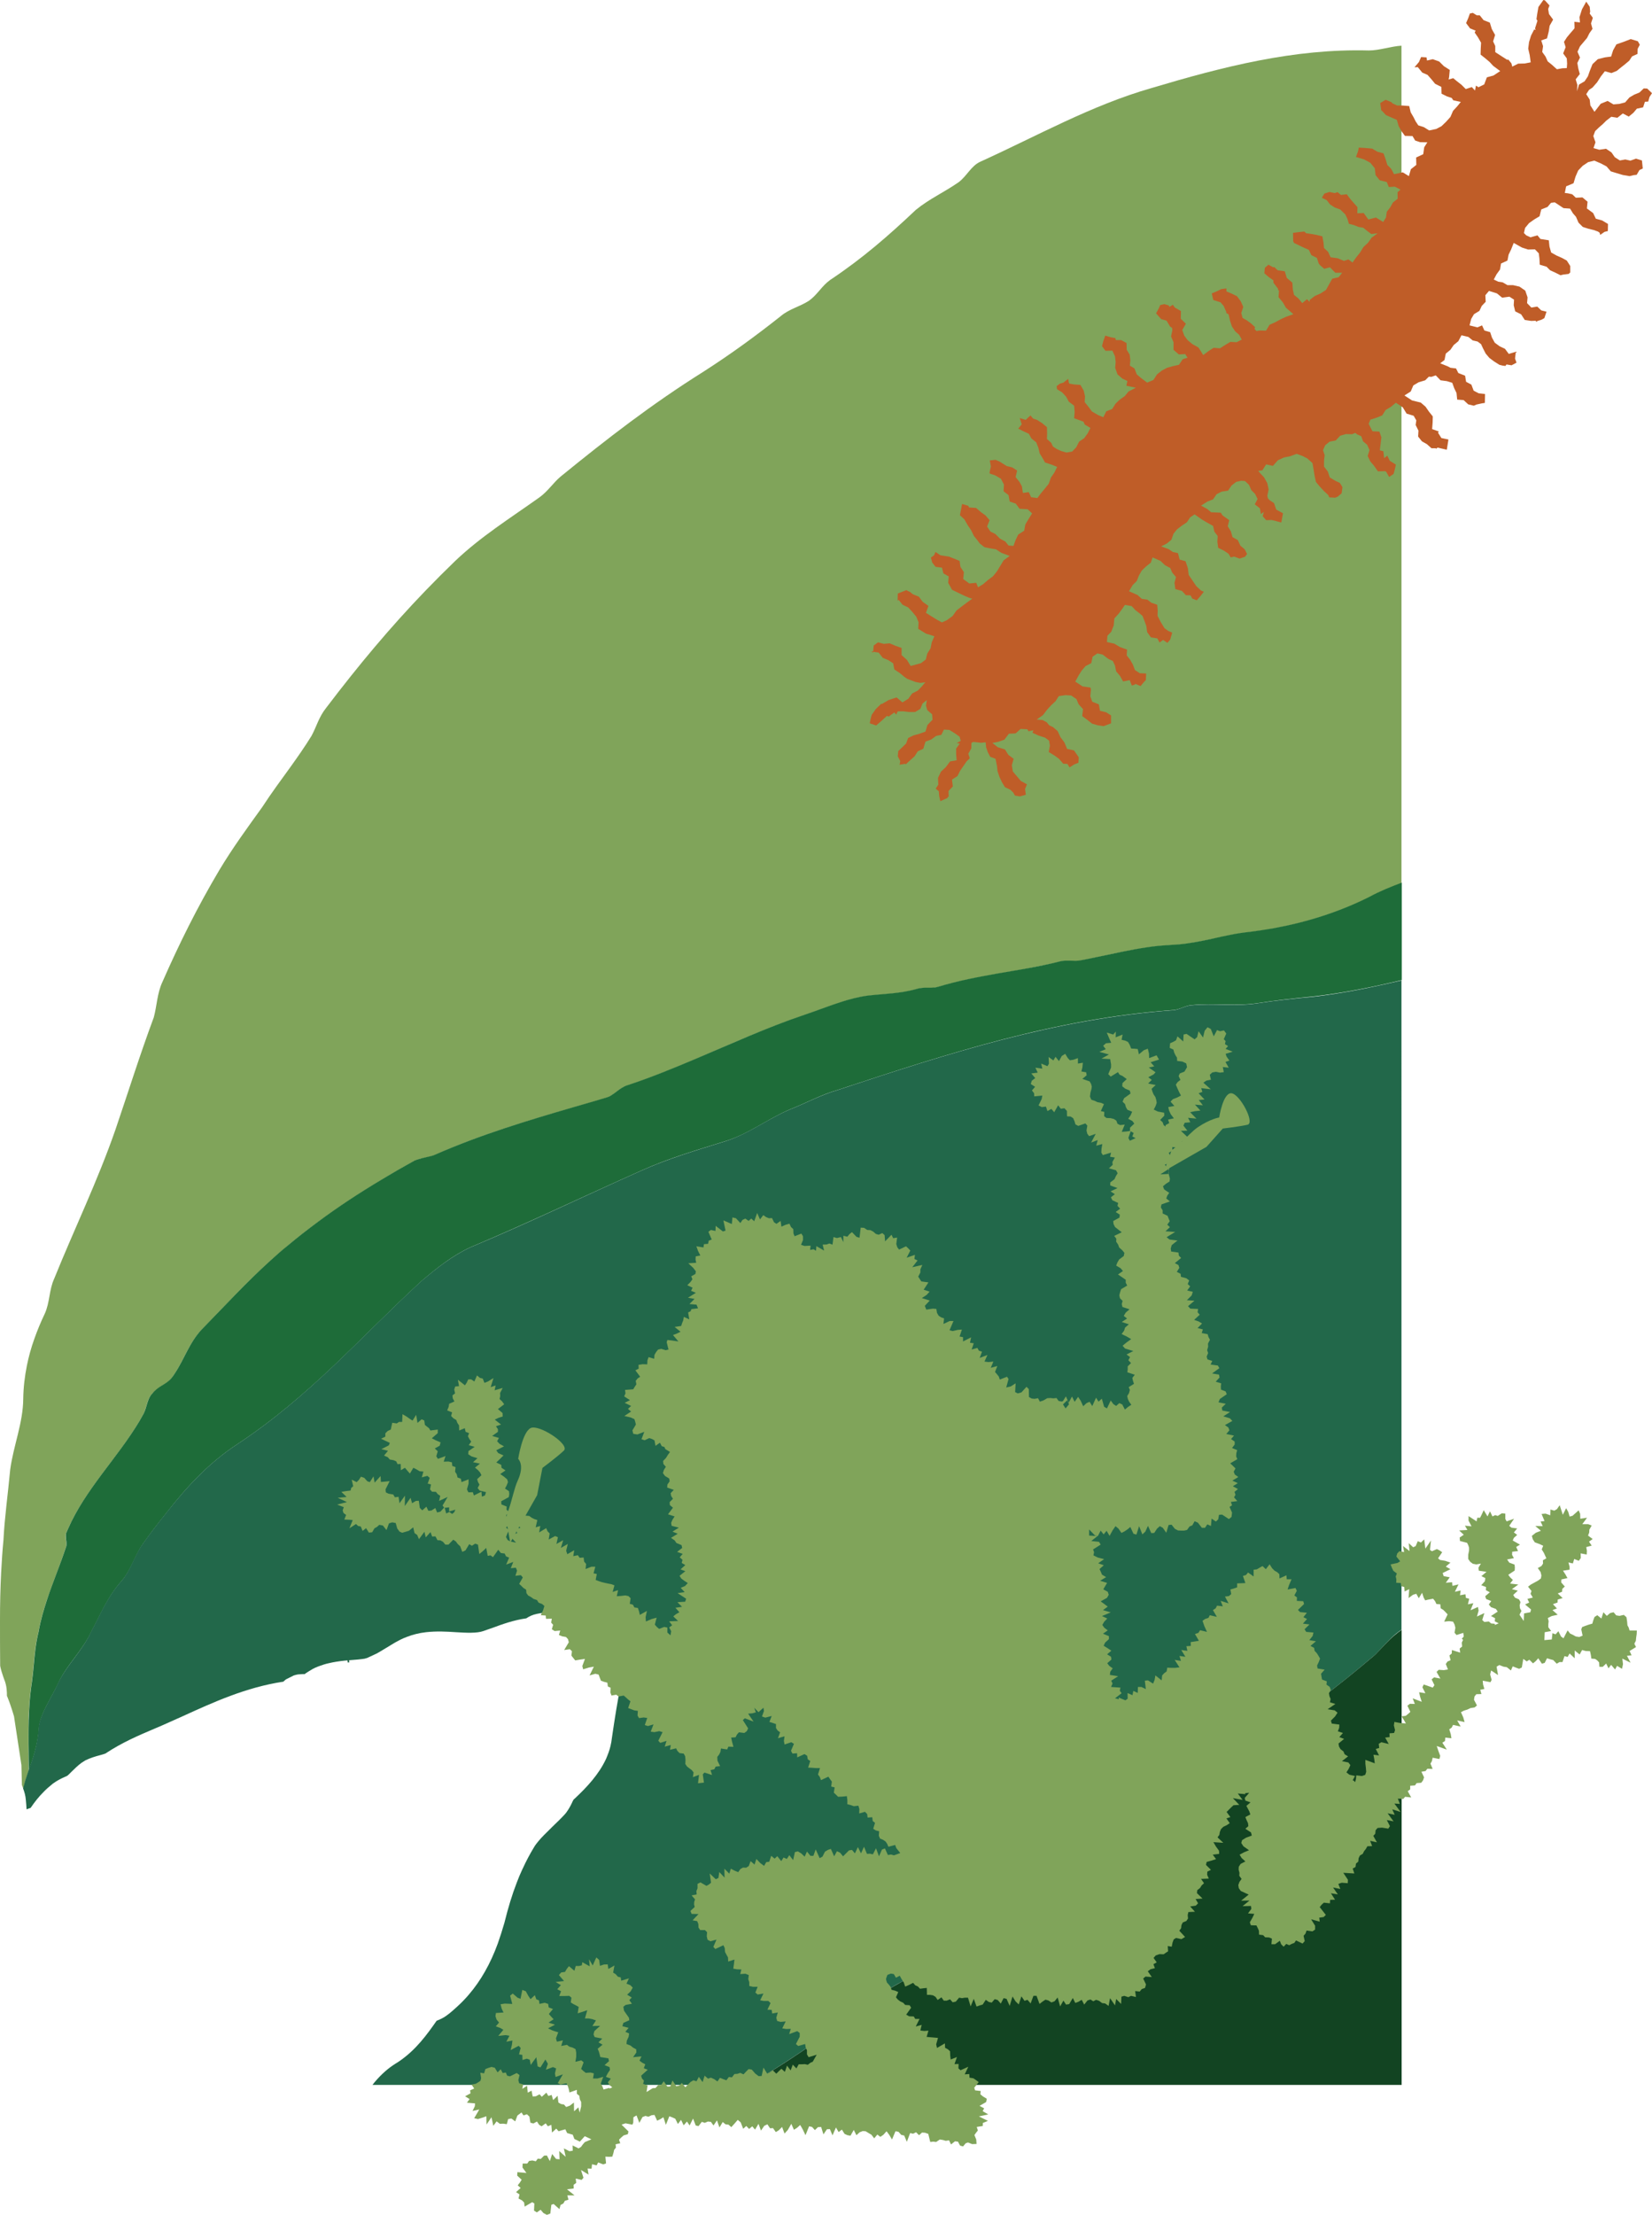
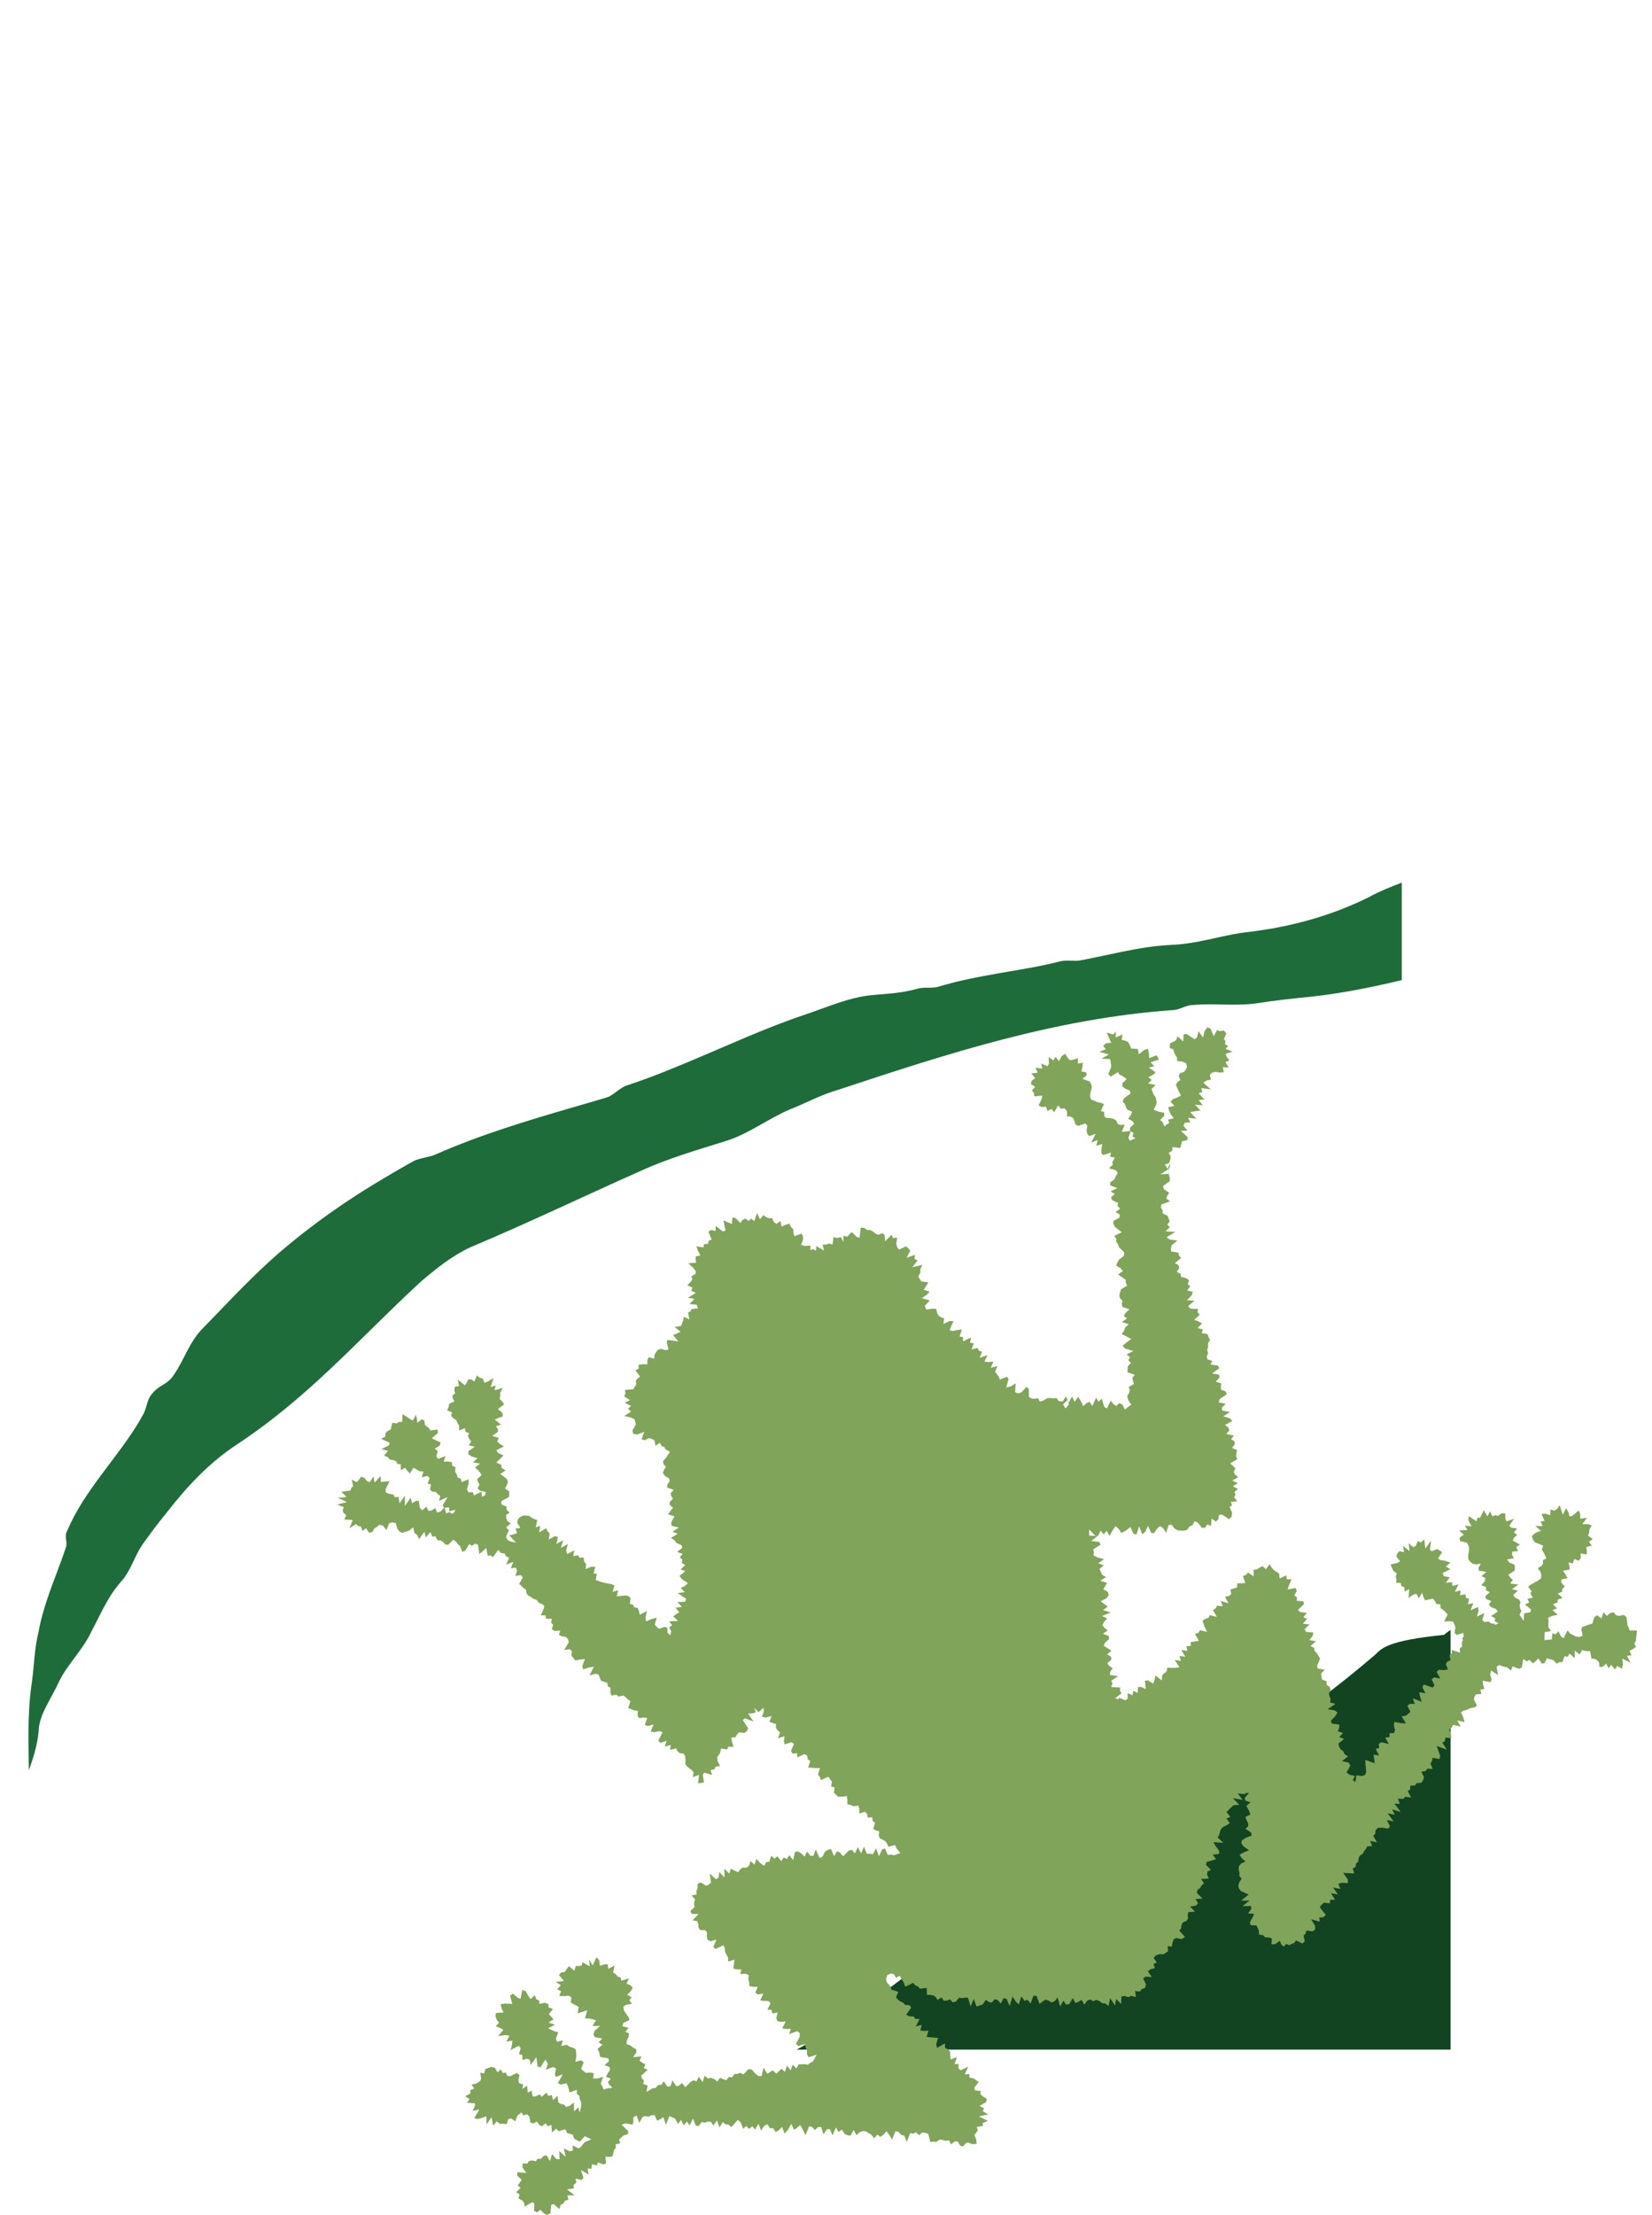
<svg xmlns="http://www.w3.org/2000/svg" version="1.1" id="Layer_1" x="0px" y="0px" viewBox="0 0 1002.3 1343" style="enable-background:new 0 0 1002.3 1343;" xml:space="preserve">
  <style type="text/css">
	.st0{fill:#80A45A;}
	.st1{fill:#1E6C39;}
	.st2{fill:#22684A;}
	.st3{fill:#124422;}
	.st4{fill:#BF5D28;}
</style>
-   <path class="st0" d="M698.6,53.4C662,63.9,629.1,82.5,594.9,98c-5.7,2.5-8.3,8.8-13.3,12.5c-8.9,6.2-17.7,10-26,16.8  c-16.5,15.6-32.3,29.4-52,42.5c-5.1,3.7-7.6,8.8-12.7,12.5c-5.7,3.7-12,5-17.1,9.3c-15.8,12.5-30.4,23.1-46.9,33.7  c-31.7,19.9-58.3,40.5-86.8,63.7c-4.4,3.7-7.6,8.8-12.7,12.5c-18.4,13.1-35.5,23.7-51.3,38.7c-6.1,5.9-12,11.8-17.8,17.8  c-21.6,22.4-40.8,45.4-60.4,71.2c-4.5,5.6-5.8,11.3-8.9,17c-4.2,6.8-8.5,12.9-12.8,18.9c-5.6,7.8-11.4,15.5-17.1,24.3  c-9.5,13.2-17.8,24.5-26.1,38.3c-13.4,22.6-24.3,44.6-34.5,67.8c-3.2,6.9-3.3,14.5-5.2,21.4c-8.4,22.6-15.5,45.3-23.2,67.9  c-10.9,31.4-25,60.3-37.2,90.5c-3.2,6.9-2.6,14.5-5.8,21.4c-2.4,5-4.5,10.1-6.3,15.2c-1.9,5.3-3.4,10.7-4.5,16.2  c-1.3,6.5-2.1,13.2-2.2,20.1C14,862.7,8.2,876.5,6.2,891c-1.4,15.1-3.4,29-4.1,42.8c-0.3,3.2-0.6,6.5-0.8,9.7  c-0.2,3.3-0.4,6.6-0.6,9.9C0.2,963,0,972.7,0,982.4c0,9.2,0,18.5,0.1,27.7c0.4,2.1,1,4.1,1.8,6.4l0.6,1.7c1.7,4,1.7,7.8,1.7,10v0.1  c0.3,0.6,0.5,1.2,0.7,1.7c0.7,1.7,1,2.7,1.4,3.8l1.1,3.3c0.5,1.6,0.8,2.6,1.1,3.6l4.5,29.6l0.3,12.1c0.3,0.6,0.5,1.4,0.8,2.1  c0.8-3.1,1.7-6,2.7-9c0.2-0.6,0.4-1.2,0.6-1.8c0-2.2-0.1-4.5-0.1-6.7c-0.1-3.4-0.1-6.7-0.1-10.1c0-1.1,0-2.2,0-3.4  c0-3.4,0-6.7,0.1-10.1c0.1-2.2,0.1-4.5,0.3-6.7c0.3-5.6,0.8-11.2,1.7-16.8c0.4-3,0.7-6.1,1-9.2c0.6-6.7,1.2-13.7,3-21  c1.2-6.8,3.1-13.3,5.2-19.7c3.6-10.6,7.9-20.9,11.5-31.9c0.1-0.3,0.1-0.6,0.2-1c0-0.3,0-0.7,0-1c0-0.2,0-0.3,0-0.5  c0-0.3-0.1-0.7-0.1-1.1c-0.1-0.5-0.1-1.1-0.2-1.6c-0.1-1.1-0.1-2.1,0.1-3c0.3-0.8,0.7-1.7,1.1-2.5c10.5-24.1,29.8-42.8,43.4-65.5  c0.9-1.6,1.8-3.2,2.7-4.8c0.2-0.5,0.5-1,0.6-1.5c0.4-1,0.7-2.1,1-3.1c0.8-2.7,1.5-5.4,3.5-7.3c1.4-1.9,3.3-3.2,5.2-4.5  c1.1-0.7,2.2-1.4,3.3-2.1c1.3-0.9,2.6-2,3.6-3.4c0.5-0.7,0.9-1.3,1.4-2c6-8.9,8.8-18.7,16.5-26.9c13.9-14.2,27-28.5,41.6-41.7  c3.4-3.1,6.8-6,10.4-9c6.2-5.2,12.4-10,18.6-14.6c12.5-9.2,25.1-17.5,38.3-25.4c3.3-2,6.7-4,10-5.9c3.4-2,6.8-3.9,10.3-5.8  c1.3-0.7,2.8-1.1,4.4-1.4c0.9-0.2,1.7-0.4,2.6-0.6c0.1,0,0.2,0,0.3-0.1c1.9-0.4,3.7-0.8,5.4-1.6c27.2-12.1,55.2-20.4,83.8-28.7  c6.6-1.9,13.2-3.8,19.8-5.8c1.1-0.3,2.2-0.9,3.2-1.5c2.1-1.3,4.1-3.1,6.2-4.4c1-0.7,2.1-1.2,3.2-1.5c14-4.6,27.4-10.1,40.7-15.7  c22.1-9.4,43.8-19.3,66.7-27c1.7-0.5,3.3-1.1,4.9-1.7c5.7-2,11.2-4.1,16.7-5.9c5.5-1.8,11.1-3.3,16.9-4.1  c10.1-1.2,19.5-1.1,30.3-4.2c0.9-0.3,1.9-0.5,3-0.5h0.1c0.5,0,1,0,1.6-0.1c0.3,0,0.6,0,0.8,0c0.6,0,1.1,0,1.7,0c0.8,0,1.6,0,2.4-0.1  c1.1-0.1,2.1-0.2,3-0.5c6-1.8,12-3.3,18.1-4.6s12.2-2.4,18.3-3.5c12.2-2.1,24.5-4.1,36.8-7.1c1.7-0.5,3.2-0.6,4.8-0.6  c0.5,0,1,0,1.5,0c1.3,0.1,2.6,0.1,3.9,0.1c0.8,0,1.6-0.1,2.4-0.2c3.5-0.7,7.1-1.4,10.5-2.1c10.1-2.2,20.1-4.4,30.3-5.9  c2.1-0.3,4.2-0.6,6.3-0.8c1.1-0.1,2.2-0.2,3.4-0.3c1.9-0.2,3.7-0.3,5.6-0.4c3-0.1,5.9-0.4,8.8-0.8c5.8-0.8,11.5-2.1,17.3-3.3  c2.9-0.6,5.9-1.3,8.9-1.9c2-0.4,4-0.8,6.1-1.1s4.1-0.6,6.3-0.8c4.6-0.6,9.2-1.2,13.8-2.1c19.9-3.6,39.7-9.7,58.2-18.8  c6.5-3.6,13.2-6.2,19.8-8.7V27.7c-6.5,0.4-13.4,2.9-19.8,2.9C785.1,29.4,742.2,40.4,698.6,53.4z" />
  <path class="st1" d="M772.4,562.9c-4.6,0.8-9.2,1.5-13.8,2.1c-2.1,0.2-4.2,0.5-6.3,0.8s-4.1,0.7-6.1,1.1c-3,0.6-5.9,1.2-8.9,1.9  c-5.8,1.3-11.5,2.5-17.3,3.3c-2.9,0.4-5.8,0.7-8.8,0.8c-1.9,0.1-3.8,0.3-5.6,0.4c-1.1,0.1-2.2,0.2-3.4,0.3c-2.1,0.2-4.2,0.5-6.3,0.8  c-10.2,1.5-20.2,3.8-30.3,5.9c-3.5,0.7-7,1.5-10.5,2.1c-0.8,0.1-1.6,0.2-2.4,0.2c-1.3,0-2.6-0.1-3.9-0.1c-0.5,0-1,0-1.5,0  c-1.5,0-3.1,0.1-4.8,0.6c-12.3,3.1-24.6,5-36.8,7.1c-6.1,1.1-12.2,2.2-18.3,3.5s-12.1,2.8-18.1,4.6c-0.9,0.3-2,0.5-3,0.5  c-0.8,0.1-1.6,0.1-2.4,0.1c-0.6,0-1.1,0-1.7,0c-0.3,0-0.6,0-0.8,0c-0.5,0-1,0-1.6,0.1h-0.1c-1,0.1-2,0.2-3,0.5  c-10.7,3.1-20.2,3-30.3,4.2c-5.8,0.8-11.4,2.3-16.9,4.1s-11,3.9-16.7,5.9c-1.6,0.6-3.3,1.1-4.9,1.7c-22.9,7.7-44.6,17.7-66.7,27  c-13.3,5.6-26.7,11.1-40.7,15.7c-1.1,0.3-2.2,0.9-3.2,1.5c-2.1,1.3-4.1,3.1-6.2,4.4c-1,0.7-2.1,1.2-3.2,1.5  c-6.6,2-13.2,3.9-19.8,5.8c-28.5,8.3-56.5,16.7-83.8,28.7c-1.6,0.8-3.5,1.2-5.4,1.6c-0.1,0-0.2,0-0.3,0.1c-0.9,0.2-1.7,0.4-2.6,0.6  c-1.5,0.4-3,0.8-4.4,1.4c-3.5,1.9-6.9,3.9-10.3,5.8c-3.4,2-6.7,3.9-10,5.9c-13.2,7.9-25.9,16.2-38.3,25.4  c-6.2,4.6-12.4,9.4-18.6,14.6c-3.6,2.9-7,5.9-10.4,9c-14.6,13.2-27.7,27.5-41.6,41.7c-7.7,8.2-10.5,18-16.5,26.9  c-0.4,0.7-0.9,1.3-1.4,2c-1,1.4-2.2,2.4-3.6,3.4c-1.1,0.8-2.2,1.4-3.3,2.1c-1.9,1.2-3.8,2.6-5.2,4.5c-2,2-2.7,4.7-3.5,7.3  c-0.3,1.1-0.6,2.1-1,3.1c-0.2,0.5-0.4,1-0.6,1.5c-0.9,1.6-1.8,3.2-2.7,4.8c-13.6,22.7-32.9,41.4-43.4,65.5c-0.4,0.8-0.7,1.7-1.1,2.5  c-0.2,0.9-0.2,2-0.1,3c0,0.5,0.1,1.1,0.2,1.6c0,0.4,0.1,0.7,0.1,1.1c0,0.2,0,0.3,0,0.5c0,0.3,0,0.7,0,1s-0.1,0.7-0.2,1  c-3.6,11-8,21.3-11.5,31.9c-2.1,6.4-4,12.8-5.2,19.7c-1.8,7.3-2.4,14.3-3,21c-0.3,3.1-0.6,6.2-1,9.2c-0.9,5.6-1.4,11.2-1.7,16.8  c-0.1,2.2-0.2,4.5-0.3,6.7c-0.1,3.4-0.1,6.7-0.1,10.1c0,1.1,0,2.2,0,3.4c0,3.4,0.1,6.7,0.1,10.1c0,2.2,0.1,4.5,0.1,6.7  c2.5-7.2,5.1-14.6,6-24.1c0.1-9.5,7.7-19.5,12.2-29.5c5.1-10.7,14.6-19.4,19.8-30.7c5.1-9.4,9.6-20.7,17.9-30.1  c6.3-6.9,8.3-16.3,14-23.9c4.5-6.3,8.3-11.3,13.4-17.6c12.7-16.3,26.1-30.7,43.2-41.9c44.3-29.3,74.2-64.4,111.6-98.8  c9.5-8.1,19-15.6,29.8-20.6c35.4-14.9,68.9-31,103.7-46.5c16.4-7.4,33.5-12.4,51.2-17.9c13.9-4.3,25.9-13.7,39.2-19.3  c9.5-3.7,18.3-8.7,29.1-11.8c67-22.2,132-43.2,202.6-48.3c4.4,0,8.2-3.1,12.6-3.1c12.6-1.2,25.2,0.8,38.4-1  c11.4-1.8,22.7-3,34.7-4.2c18.3-2.1,36.1-5.7,53.6-9.9v-59.1c-6.6,2.5-13.2,5.1-19.8,8.7C812.1,553.2,792.3,559.3,772.4,562.9z" />
-   <path class="st2" d="M762,608.5c-13.2,1.8-25.8-0.2-38.4,1c-4.4,0-8.2,3.1-12.6,3.1c-70.6,5.2-135.7,26.1-202.6,48.3  c-10.7,3.1-19.6,8.1-29.1,11.8c-13.3,5.6-25.3,14.9-39.2,19.3c-17.7,5.5-34.7,10.5-51.2,17.9c-34.8,15.5-68.3,31.7-103.7,46.5  c-10.7,5-20.3,12.5-29.8,20.6c-37.4,34.4-67.3,69.5-111.6,98.8c-17.1,11.2-30.4,25.6-43.2,41.9c-5.1,6.3-8.9,11.3-13.4,17.6  c-5.7,7.5-7.7,17-14,23.9c-8.3,9.4-12.8,20.7-17.9,30.1c-5.1,11.3-14.6,20.1-19.8,30.7c-4.5,10.1-12.1,20.1-12.2,29.5  c-0.8,9.4-3.4,16.8-6,24.1c-0.2,0.6-0.4,1.2-0.6,1.8c-1,2.9-1.9,5.9-2.7,9c0.8,2.1,1.5,4.4,1.7,7.3c0.2,1.8,0.3,3.6,0.4,5.4l2.5-0.9  c2.5-3.7,5-6.8,7.8-9.6c1.7-1.8,3.6-3.4,5.7-5.1c2.9-2.1,5.3-3.2,7.1-4c0.7-0.3,1.2-0.5,1.7-0.8c0.3-0.2,1-0.9,1.7-1.6l1-1  c1.8-1.8,3.6-3.5,5.7-5.1l2.5-1.6c3.1-1.5,6.1-2.4,8.8-3.1c1.1-0.3,2.2-0.6,3.3-1c10.1-6.7,19.9-10.9,30.3-15.3  c2.8-1.2,5.7-2.4,8.7-3.8l7.6-3.4c19.1-8.7,38.8-17.7,61.4-21.1c0.5-0.5,1-0.9,1.6-1.4l4.8-2.4c1-0.3,1.8-0.5,2.5-0.6l2.9-0.2  c0.3,0,0.7,0,1.2,0c0.2-0.2,0.4-0.3,0.6-0.5c1.5-1,2.8-1.8,4.2-2.6c0.9-0.5,1.8-0.9,2.8-1.3l1.6-0.6c1.6-0.6,3.5-1.2,5.4-1.6  c2.9-0.7,6.1-1.2,10-1.6l1.3-0.1l0.2,1.3c0.3,0,0.6-0.1,0.9-0.1l-0.1-1.3l2.5-0.2c1.7-0.1,3.5-0.3,5.2-0.5c1.2-0.1,2.2-0.3,3.3-0.7  l5.8-2.7c1.8-1,3.6-2.1,5.4-3.2c2-1.2,3.9-2.4,5.8-3.5c1.1-0.6,2.2-1.2,3.2-1.7c1.2-0.6,2.4-1.1,3.7-1.6c3.6-1.4,7.4-2.4,11.8-2.9  c6.3-0.7,12.3-0.4,18.1,0c6.5,0.4,12.7,0.7,16.7-0.7c2.1-0.7,3.8-1.4,5.7-2c5.7-2.1,12.5-4.6,20.3-5.7c1.6-1.1,3.8-2.2,6.4-2.7  c2.9-0.7,5.4-0.7,7.2-0.7h1.5v0.8l2.2-1.3c3.2-1.7,6.3-2.8,9.7-3.6l1.1-0.2c0.1,0,0.2,0,0.3-0.1c0.2-0.2,0.4-0.4,0.7-0.6  c2.1-1.6,3.8-2.5,5.6-3.2l3.6-0.8c2.5-0.3,8.7-0.9,13.9,1.2l5.1,2.1l3.2,5.6c3.4,8.1,3.6,17.9,0.7,26.7c-1,3.9-2,7.8-2.8,11.7  l-0.6,3c-2.3,11.2-4.1,22.5-5.9,34.9c-0.1,1.2-0.4,2.9-0.8,4.6c-0.6,2.6-1.6,5.2-2.7,7.8c-4.4,9.5-11.8,17.3-18.5,23.6l-1.3,1.2  c-0.1,0.3-0.2,0.5-0.4,0.8c-0.8,1.8-2,4.3-3.9,6.9l-0.9,1.1c-2.4,2.6-4.9,5-7.4,7.4l-1.4,1.4c-2.6,2.6-5.3,5.1-7.3,7.6  c-0.9,1.1-1.8,2.2-2.5,3.4c-2.5,4.1-4.8,8.4-6.9,13l-0.4,0.8c-1.2,2.6-2.3,5.2-3.3,7.9c-2.8,7.2-5.2,15.1-7.5,24.4  c-1.3,4.5-2.6,8.5-4,12.5c-4.5,12.3-10.3,22.5-17.6,31l-1.4,1.6c-2.6,2.9-5.5,5.6-8.5,8.2c-1,0.9-2,1.7-3.1,2.5l-1.7,1.2  c-1.8,1.1-3.5,1.8-4.8,2.3c-6,8.6-12.4,17.4-22.3,24.3c-0.9,0.6-1.9,1.3-2.8,1.8c-4.4,2.8-8.4,6.3-12.3,10.9c-0.5,0.6-1,1.2-1.5,1.9  h227.7c3.3-1.9,6.6-3.6,9.8-5.6c15.3-9.3,30.3-19.4,45.1-30.7c10-7.5,18.7-14.2,28.3-20.3c3.2-2,6.5-4,10.1-5.9  c1.6-0.8,2.9-1.8,4.2-2.9c3.5-3.2,6.3-7.5,10.3-10.9c0.4-0.3,0.7-0.6,1.1-0.9c21.2-14.8,40.1-27.9,61.2-40.8c3-1.8,6.1-3.7,9.2-5.5  c25-15.4,48.5-26.9,72.8-43.9c10.6-7.3,20.2-14.5,29.7-21.4c2.4-1.7,4.7-3.5,7.1-5.2c2.4-1.7,4.8-3.4,7.2-5.1  c4.8-3.4,9.7-6.7,14.8-10c25.8-16.2,47-32.4,69.7-51.7c4.1-4.1,7.8-8.6,12-12.2c1.3-1.1,2.6-2.1,4-3V594.5  c-17.5,4.1-35.3,7.8-53.6,9.9C784.7,605.5,773.4,606.7,762,608.5z" />
-   <path class="st3" d="M834.3,1003.4c-22.7,19.3-43.9,35.5-69.7,51.7c-5.1,3.3-10,6.6-14.8,10c-2.4,1.7-4.8,3.4-7.2,5.1  s-4.7,3.4-7.1,5.2c-9.5,6.9-19.1,14.1-29.7,21.4c-24.3,17-47.7,28.5-72.8,43.9c-3.1,1.8-6.2,3.7-9.2,5.5  c-21.1,12.8-40,25.9-61.2,40.8c-0.4,0.3-0.8,0.6-1.1,0.9c-4.1,3.4-6.8,7.7-10.3,10.9c-1.3,1.2-2.6,2.2-4.2,2.9  c-3.5,1.9-6.8,3.9-10.1,5.9c-9.6,6.1-18.3,12.8-28.3,20.3c-14.8,11.3-29.8,21.5-45.1,30.7c-3.3,2-6.6,3.7-9.8,5.6h396.7V988.3  c-1.4,0.9-2.7,1.9-4,3C842.1,994.8,838.4,999.3,834.3,1003.4z" />
+   <path class="st3" d="M834.3,1003.4c-22.7,19.3-43.9,35.5-69.7,51.7c-5.1,3.3-10,6.6-14.8,10c-2.4,1.7-4.8,3.4-7.2,5.1  s-4.7,3.4-7.1,5.2c-24.3,17-47.7,28.5-72.8,43.9c-3.1,1.8-6.2,3.7-9.2,5.5  c-21.1,12.8-40,25.9-61.2,40.8c-0.4,0.3-0.8,0.6-1.1,0.9c-4.1,3.4-6.8,7.7-10.3,10.9c-1.3,1.2-2.6,2.2-4.2,2.9  c-3.5,1.9-6.8,3.9-10.1,5.9c-9.6,6.1-18.3,12.8-28.3,20.3c-14.8,11.3-29.8,21.5-45.1,30.7c-3.3,2-6.6,3.7-9.8,5.6h396.7V988.3  c-1.4,0.9-2.7,1.9-4,3C842.1,994.8,838.4,999.3,834.3,1003.4z" />
  <g>
-     <polygon class="st4" points="569.6,479.8 567.7,478.2 569.3,475.8 569.1,471.7 570.9,467.9 573.9,465.1 576.4,461.7 580.4,461    580.1,457.1 580.1,453.9 582.3,450.9 580.5,450.6 582.9,449.2 582.2,446.7 579.1,444.5 576,442.6 572.7,442.4 571.1,445.6    568,446.2 565,448.4 561.5,449.7 560.2,454 556.8,455.6 554.9,458.6 552.2,461 549.4,463.6 549.4,463.1 545.8,463.7 546.2,461.5    544.7,458.6 545,455.4 547,453.5 549.7,450.9 551,447.5 554.3,445.9 557.6,445 561.5,443.6 562.7,439.6 565.8,436.4 565.5,433.1    562.6,430.6 561.8,427.9 562.3,424.5 559.7,426.6 558.4,429.8 555.3,431.7 551.3,431.7 548,431.3 544.7,431.3 543.7,433.3    542.6,432 539.2,434.5 538.1,434.1 535.5,436.5 531.6,439.9 527.7,438.6 528.2,436 528.9,433.4 531.4,429.9 534.6,426.8    535.2,426.8 539.1,424.5 544,422.9 547.5,425.9 551.1,423.7 553.4,420.5 556.9,418.7 559.3,416.2 561.4,413.7 558.4,414.1    555.4,413.5 550.4,411.6 548.8,410.5 545.9,408.1 542.6,405.9 541.9,402.2 538.8,400.2 535.6,398.9 533.1,395.7 529.5,395.2    529.8,395.9 528.8,395.1 529.8,394.9 530.1,391.4 532.7,389.5 536.2,390.4 539.8,390.1 543.1,391.5 547,392.9 547,397.2    550.3,400.2 552.5,403.8 556.7,402.7 558.8,402.1 561.7,399.9 562.6,396.3 564.6,393.1 565.3,389.5 566.9,385.8 563.5,384.7    561.8,384.2 557.1,381.3 557.3,377.3 555.9,373.9 553.5,371 551,368.3 547.6,366.7 545.2,363.7 544.6,364.3 544.7,359.9 550,357.8    550.9,358.4 552.1,358.9 553.8,360.3 557.5,361.8 559.8,364.9 563.3,367.4 561.8,371.6 565.6,374 568.5,375.8 571.5,377.4    574.6,376 574.8,375.8 578,373.5 580.3,370.2 583.4,367.8 586.6,365.4 589.9,363 588.6,362.7 585,361.2 581.5,359.5 577.6,357.6    575.3,353.4 575.6,349.5 572.4,347.7 571.5,344.2 567.6,343.7 565.6,341.1 564.8,338.1 566.7,336.7 567.6,334.7 570.6,336.7    575.7,337.5 578.8,338.7 582.2,340.1 582.7,343.7 584.8,346.9 584.4,351.1 588.1,353.8 592.3,353.4 593.4,356.1 596.5,354.2    599.4,351.7 602.5,349.4 604.9,346.4 606.9,343.1 608.9,339.8 612.6,337.1 607.5,335.2 604.3,333.1 600.8,332.5 597.3,331.8    594.4,329.5 592.7,327.2 590.9,325 589.2,321.5 587.1,318.4 585.1,314.9 582.4,312.4 583.2,308.3 583.7,305.6 587.5,306.7    587.9,307.7 592.2,308 595.1,310.5 597.9,312.5 600.4,315.4 598.9,319.3 600.9,322.3 603.9,323.8 606.7,326.6 610,328.4    611.9,330.8 614.9,331 616.2,327.4 617.8,324.1 621.4,321.8 622.1,318 624,314.8 626.2,311.3 623.5,308.8 618.6,308.5 616.3,305.4    612.6,304.1 611.9,300.2 608.9,297.9 609.1,293.8 607.3,290.3 603.9,288.3 600.4,287.1 600.5,285.9 601.2,282.8 600.5,279.2    604,278.8 606.5,279.9 610.8,282.6 614.1,283.4 617.1,285.3 616.2,289.3 618.6,292.3 620,294.9 620.6,298.9 624.2,298.4    625.6,301.5 629.4,302 631.4,299.3 633.9,296.3 636.3,293.3 637.6,289.6 639.8,286.4 641.4,283.1 637.9,281.7 634,280.4    632.8,278.2 630.8,274.9 630,271.5 628.7,268.2 625.8,265.9 624.2,263 621.1,261.6 617.8,259.9 619.9,257.3 618.7,253.5    622.3,254.6 625.2,251.9 626.8,253.8 629.2,254.6 632.3,256.6 635.2,259 635.3,262.8 635.2,266.2 637.8,268.5 638.8,270.7    641.2,272.3 643.9,273.5 647,274.4 650.5,273.8 653,271.2 654.7,267.8 657.8,265.7 659.9,262.8 661.6,259.5 658.1,257.4    657.4,255.7 651.7,253.6 652,249.8 651.7,246 648.5,243.6 646.8,240.5 644.4,237.9 641.3,236 641.1,234.1 643.1,232.6 645.2,232    648.1,229.7 648.5,232.1 648.8,232.6 651.6,233.1 655.5,233.4 657.5,236.8 658.3,240.3 658.1,243.8 660.5,246.8 662.5,249.5    666.3,251.7 669.4,253 671.2,249.4 674.8,248 676.8,244.8 679.4,242.3 682.4,240.2 684.7,237.4 689.1,235.1 683.4,233.9 684,231    681,229.6 678,227 676.6,223 676.9,219.6 676.5,216.1 674.9,212.6 670.7,212.7 668.6,209.9 669.4,206.8 670.6,203.5 673.9,204.5    676.7,205 677,206.2 680.2,206.2 683.5,208 683.6,212.1 685.4,215 685.8,218.5 685.5,221.7 688.3,223.4 689.7,227 692.4,229.3    696,232 699.8,230.4 702,227 704.9,224.7 708.1,223 711.7,222 715.3,221.2 717.6,217.8 720.5,216.9 719.1,214.7 715.2,214.9    712,212.1 712,207.5 710.5,204 711.3,200.2 711.1,198.8 709.9,198 708.3,195.3 707.7,194.4 704.5,193.5 701.4,190 703.2,186.7    703.9,185 706.4,184.4 709.1,185.2 709.5,186.1 711.6,184.8 712.8,186.5 716.5,188.6 716.4,193.3 719.5,196.3 717.3,200.1    718.5,203.5 720.5,206.2 723.5,208.7 727.1,210.7 728.6,213 730,215.3 733.2,212.9 736.3,210.9 740.2,211.2 743.3,209.2    746.5,207.3 750.3,207.5 753.4,205.9 751.8,203 749.4,200.9 747.4,197.9 746.3,194.5 745.4,190.6 744,189.8 744,189.1 742.7,186.2    742.5,185.6 740.5,183.3 736.1,181.9 735.2,177.9 738.8,176.4 740.9,175.3 744.1,174.9 744.1,176.7 747.2,178 750.5,179.6    752.8,182.7 754.3,186.1 753.1,189.8 753.9,192.8 756.4,194.2 759,196.1 761.5,198.4 761.1,199.4 762.3,200.7 764.3,200.4    768.1,200.5 770.3,196.9 773.7,195.4 777,193.6 780.3,192.1 784.7,190.5 780.2,186.6 778.3,183.3 775.7,180.2 776,176.2    775.3,175.7 775.5,175.2 772.6,171.4 772.6,170 769.9,168.1 767.1,165.7 767.4,162.4 769.6,160.5 772.5,162.1 773.1,161.9    775.2,163.9 779.5,164.5 780.7,168.5 784.1,171.4 784.4,175.6 785.1,178.8 787.8,181 790.1,183.8 793,181.4 794.5,183 794.7,181.8    797.7,179.5 801.3,177.9 804.5,175.8 806.5,172.2 808.3,169 812.2,168.1 814.3,165.4 810.2,165.4 806.9,162.1 803.4,163    800.9,160.8 800.1,159.8 799,156.4 795.6,154.7 794.1,151.5 790.9,150.1 788,148.7 785.1,147.3 784.6,146.2 784.5,141.2    788.4,140.7 791.4,140.4 792.4,141.4 795.2,141.8 798.6,142.4 802.3,143.3 803,147.1 803.3,150.4 805.8,152.7 807.3,156    811.6,156.6 815.4,158.2 818.1,157.3 820.6,159.2 822.8,156.1 825.2,153.1 827.2,149.8 830,147.2 832.2,144.1 835.8,141.5    832,141.9 829.6,140.1 827.1,138.1 824.2,137.6 821.5,136.5 818.4,135.7 817.5,132.7 816.2,130 813.1,127 809.8,125.8 807,124    805,121.4 802,119.9 803.5,117.4 806.6,116.4 809.9,117.1 810.1,117 811.5,116.5 813.6,118.2 817.1,117.8 819.2,120.6 821.2,122.9    823.6,125.6 823.5,129.3 827.4,129.2 830.2,133.1 834.8,131.9 839.2,134.6 840.9,131.9 841.4,128.4 843.5,125.7 845.1,122.8    848,120.5 847.9,116.6 849.7,115 846.3,113.2 842.6,113.4 841.4,110.4 837.1,109.3 834.6,106.2 834.1,102 831.4,98.7 827.7,96.7    824.2,95.6 822.7,95.2 824,91.6 824.4,89.5 827.9,89.7 832.5,90.1 835.7,92 839.4,93 840.7,96.6 841.7,100 844,102.3 845.8,105.6    851.1,104.5 854.8,106.8 856,102.6 859.3,100 859.2,95.5 863.5,93.5 864.1,89.3 866,86.3 861.5,86.2 858.6,85.2 857,82.5    852.4,82.4 850.3,79.5 848.6,76.5 847.5,72.7 844.1,71.2 840.9,69.8 838.3,67 838.1,67.2 837.4,62.5 840.7,60.5 844.1,61.9    844.9,62.7 847.7,64 851,64 855,64.3 855.9,68.1 857.7,71.2 858.9,73.6 860.5,76 863.9,77.1 867.1,79.1 871.4,78.2 874.6,76.5    877.4,73.8 880,70.9 881.6,67.2 884.2,64.4 886.3,61.8 881.7,60.8 880.8,59.4 877.8,58.4 874.6,56.8 874.5,52.7 870.7,50.8    868.5,48.1 866.1,45.4 862.9,44 860.2,40.7 858.2,40.8 860.9,37.6 862.2,34.6 865.5,34.8 865.8,36.7 869.3,35.9 873.2,37.3    876,40.1 879.6,42.4 879.2,46.7 878.9,48.2 881.7,47.4 884,49.3 886.7,51.4 889.3,54 893,52.8 894.9,54.9 895.5,51.9 897,52.9    900.5,51.2 902.1,46.9 906.1,45.8 910.2,43.1 905.9,39.9 903.8,37.6 901.2,35.4 898.3,33.1 898.4,29.4 898.6,25.9 896.7,22.6    894.7,19.7 895.3,18.6 891.9,17.2 889.5,14 890.8,11 891.8,8.2 893.6,7.8 896,9.3 897.8,9.3 900.1,12.2 903.9,13.7 905.1,17.6    907.1,21.2 905.9,25.1 907.2,27.9 907.2,31.6 910.9,34 914.5,36.3 915.1,36.1 917,38.4 917.5,40.4 921.1,38.6 925.1,38.5    928.7,37.8 928.1,33.4 927.2,29.5 927.7,25.5 928.9,21.6 930.8,17.9 931.8,18.1 931.3,17.3 932.8,12.6 932.2,11.6 932.7,8.2    933.4,4.2 934.7,2.4 936.4,0 937.3,0.2 940.1,3.3 939.3,5.5 939.8,8.5 942.3,11.9 940.2,15.6 939.6,19.3 938.6,23.3 935.1,24.5    936.2,28 935.7,31.5 937.7,34.3 939,37.2 941.6,39.3 944.6,42 947.9,41.4 950.6,41.3 950.8,38.6 950.6,35.4 948.4,32.4 949.9,28.6    948.9,25.4 950.7,22.6 952.7,20.2 955.2,17.3 955.3,16.8 955.2,13.2 958.6,13.6 958.3,10.4 959.8,5.7 962.4,1 964.5,4.1 964.8,7.1    964.5,8.2 966.4,10.8 965.3,14.2 966.2,17.5 964.3,20.2 962.9,23 960.8,25.5 958.6,28.1 957.1,31.4 958.6,34.9 957,38.2    957.6,41.6 958.5,44.9 956,48.1 957,51.5 956.8,55.3 958,51.3 961.4,49.3 963.4,46.3 964.6,42.9 966.2,38.9 969.4,35.9 973.7,34.8    977.5,34.3 978.7,30.5 980.7,26.9 985.3,25.3 989.4,23.7 993.7,25 994.9,27.1 993.6,29.6 993.5,32.7 990.2,34.2 988.5,36.8    986,38.9 983.6,40.8 980.9,43 977.7,44.3 973.7,43.2 971.3,46.3 969,49.9 966.2,53.1 964.1,54.5 962.4,57.1 964.5,60.4 964.9,63.9    967.4,67.8 971.2,62.9 975.4,61.2 978.9,63.3 982.5,63 986,62.1 988.6,59.1 991.5,57.4 994.7,56.1 997.3,53.6 999.4,53.7    1002.3,56.5 1000.8,58.8 1000,61.6 998,61.7 996.9,65.1 993.1,65.9 991,68.4 988.2,70.7 984.6,68.8 981.3,71.4 977.6,70.8    974.5,73.2 972.4,75.3 970.2,77.2 967.8,79.5 966.7,82.5 968,86.3 966.8,89.8 970.3,90.8 974.4,90.2 977.7,92.4 979.7,95.3    982.8,97.3 986.1,96.7 989.2,97.4 992.6,96.2 996.2,97.3 996.7,102.2 994.7,103.1 993,106 991.1,106.2 988.7,106.8 984.6,106.1    980.9,105 977.3,103.9 974.7,100.9 971.3,99.1 967.3,97.4 963.6,98.3 960.3,100.5 957.5,103.4 955.9,107.1 954.7,111.1 950.2,113    949.4,117 951.2,117.2 953.9,117.8 956.1,119.9 960.1,119.7 963.2,122.3 962.8,126.4 966.6,129.2 968.2,132.6 972.1,133.7    975.6,135.8 975.5,140.1 973.5,140.6 970.9,142.4 970.5,141.1 969.5,140.4 967,139.5 963.7,138.7 960.3,137.6 957.7,135    956.2,131.5 954.3,129.3 952.6,126.5 948.6,126.2 945.3,124 943.3,122.7 941,123 938.9,125.5 935.1,127 934.1,131.1 930.8,133.1    927.7,135.3 925.3,138.2 924.6,141.3 926,142.7 928.6,143.9 932.8,142.7 934.6,144.9 939.7,145.7 940.1,149.5 941.1,153.1    944.5,155 947.7,156.4 950.6,158 952.7,161.3 952.7,165.2 951.7,166.1 948.4,166.5 946.8,166.9 943.6,165.3 940.5,163.9    938.3,161.7 934.2,160.5 934,156.7 933.6,153.6 931.3,151.2 927.1,151.3 923.4,150.1 918.4,147.3 916.8,151.3 915.3,154.4    914.6,158 910.7,159.8 910.1,163.4 908,166.3 906.3,169.5 909,170.8 911.7,171.2 914.6,172.9 918,172.9 921.9,173.8 925.4,176.2    926.8,180.3 926.5,183.8 929.1,186.5 932.7,185.9 935.1,188.2 938.3,189 937,192.9 935.2,193.9 932.6,194.7 932.5,195.2    931.6,194.5 929,194.6 925.1,194 922.9,190.6 919.3,188.8 918.4,185.1 918.6,181.7 915.8,179.9 911.4,180.5 908.2,177.9    903.4,176.4 901.2,179 901.4,183 899,185.5 897.6,188.5 894.3,190.5 892.6,193.4 891.6,197.3 896.4,198.5 899.2,197.3 900.6,200.4    904.1,201.4 905.2,204.7 906.9,207.8 909.9,210 913.1,211.5 915.4,214.6 919.7,213.3 919.2,217.4 920.1,219.9 917.1,221.5 914,221    913.4,221.9 911.7,221.7 909.7,221.2 906.4,219.1 903.6,217 901.4,214.4 899.7,211.1 898.6,208.7 896.5,207.1 893.5,206.4    890.9,204.3 886.7,203.3 884.8,206.9 882,209.2 880,212.1 877.2,214.4 876.4,218.3 873.8,220.3 878.3,222.1 880,223 883.4,223.4    884.8,226.2 888.9,227.8 889.5,231.5 892.7,233.2 894.1,236.9 897.2,238.5 901,238.9 900.9,244.3 899,244.6 895.8,245.3 894.2,246    890.8,245.2 888,242.6 884.1,242.3 883.7,238.3 882.3,235.4 881.1,232.1 877.8,231.1 874,230.6 871.1,227.6 868.5,228.5    866.9,228.4 864.7,230.6 860.7,231.8 857.5,233.7 855.9,237.4 852.1,239.8 856.7,242.8 862,244.1 864.9,246.6 866.9,249.5    869.3,252.5 869.2,256.2 868.9,260.2 872.9,261.6 872.5,262.4 874.5,265.6 878.8,266.5 877.8,272.7 872.2,271.4 871.4,272.1    871,271.8 868.5,271.8 865.7,269.3 862.7,267.6 860.4,264.7 860.6,261.1 858.9,257.7 859.3,254.9 857.7,252.1 853.4,250.8    851.1,247 846.9,244.2 843.9,246.7 840.7,248.6 838.6,251.9 835.1,253.3 831.4,254.5 830.4,257 832.7,261.5 836.9,261.7    838.1,265.2 837.7,268.7 837.3,271.8 837.2,273.1 839.3,273.6 839.8,277.8 841.7,276.3 843.2,279.4 846.9,281.7 846.3,284.5    845.5,287.4 842.8,289.2 841.1,286.2 840.5,285.7 836,285.8 833.7,282.5 831.4,279.8 829.8,276.5 830.9,272.9 829.5,269.7    827,267.6 825.9,264.5 823.4,263.4 822.3,262.5 820.3,263.3 816.6,263.2 813.1,264.2 810.4,267.1 806.7,267.8 804,270 802.7,273    803.7,276 803.3,279.4 803.3,282.9 805.6,285.9 806.8,289.5 810.1,291.5 812.9,292.8 814.5,295.4 814,299.1 811.7,301.1    810.1,301.8 806.5,301.6 805.8,300.1 803.3,297.8 800.7,295 798.4,292.2 797.6,288.6 797,284.8 796.3,280.8 793.2,278 790.3,276.5    786.7,275.2 782.9,276.6 779,277.4 775.3,279.1 772.3,282.5 768.2,281.6 765.9,285.2 763.4,285.5 764.7,287.1 766.9,289.4    768.9,293 769.7,296.8 768.9,300.6 769.3,302.2 770.3,303.3 772.9,305 773.2,305.7 774.3,309 778.4,311.2 777.4,316.8 771.6,315.3    768.2,315.4 766.1,313 766.8,310.4 765,311.7 764.4,308.2 761.3,305.8 763,302.6 761.5,299.5 759.2,297.2 757.8,294 755.4,291.7    753.1,291.5 750,292.2 747.2,294.4 745.1,297.5 741.2,298.1 738.1,299.7 736,302.8 732.6,304.1 728.7,306.6 732.4,308.6    734.8,310.6 740.7,310.9 741.7,312.5 745.8,315.4 744.9,319.1 746.8,322.2 747.8,325.7 751,327.5 752.6,330.9 755.2,333.1    756.6,335.9 755.4,337.6 752.1,338.7 748.8,337.5 746.7,338 745.4,335.8 742.6,333.9 739.1,332.2 738.6,328.5 738.8,325    736.8,322.4 736,318.9 732.4,316.9 728.9,314.8 724.8,311.9 722.1,313.7 720.1,316.7 717.1,318.7 714.2,320.9 712,323.6    710.7,327.3 707.9,329.6 704.5,331.3 709.1,333 711.6,334.7 714.7,335.4 715.7,339.3 719.3,340.3 720.7,344.5 721.2,348.6    723.5,352 725.8,355.4 728.7,358.1 730.4,358.8 728.2,361.6 726.1,364 723.3,362.9 723,362.2 722.3,361 719.5,360.9 717.1,358.3    713.1,357.2 712.6,353.4 713.5,349.9 711.2,347.2 710,344.4 706.8,342.7 704.1,340.1 699.3,338 698.2,341.2 695.3,343.5 692.7,346    691,349 689.7,352.3 687.2,354.8 685,358.5 690.2,360.8 692.7,363.1 696.1,363.6 698.6,365.5 702.1,366.7 702.4,370.2 702.3,373.4    704.2,377.1 706.5,380.9 708.7,382.5 711.2,383.6 710,387.8 708.3,389.8 705.6,388 705.2,388.4 703.5,389.6 702.2,387.1    698.3,386.5 696,383.3 695.5,379.6 694.2,376 693.2,373.5 691.4,371.9 688.9,370 686.6,367.5 682.5,366.8 681,369 678.9,371.9    676.1,375 675.7,379.3 674.2,383.1 671.9,385.5 671.6,389.3 676.1,390.3 679.4,392.3 683.8,393.9 683.6,397.4 685.7,400.1    687.3,402.9 688.6,406.3 691.5,408.2 695.4,408.4 695.2,412.4 694.1,413.5 692,416 688.9,414.7 688.3,415.2 686.7,415.7    685.4,412.4 681.4,413.2 679.5,409.8 677.2,407.1 676.5,403.6 675.2,400.8 672.4,399.5 669,396.9 665.8,396.2 662.9,398.2    662.1,402.1 658.6,403.9 656.3,406.6 654.4,409.6 652.4,413.3 656.8,416.2 661.6,416.9 661.9,418.2 661.5,422.2 662.7,425.5    666.7,427.1 667.4,431 671.1,431.9 674.1,433.8 674.1,438.6 669.6,440.3 666.1,439.8 662.6,438.8 659.7,436.5 656.6,434.2    657.1,430 654.4,427 653.1,423.9 649.9,421.7 646.4,421.5 642.4,422.1 640.4,425.2 637.8,427.6 635.4,430.2 632.8,433.6 629,436.3    632.5,436.6 635,437.9 636.6,439.8 638.9,440.9 641.7,443.3 643.4,447 645.8,450.2 647.4,454.1 651.6,455 653.9,458.3 654.5,459.2    654.3,462.5 651.8,463.5 648.9,465.3 647.6,463.2 645.1,463.1 642.5,460.1 639.9,458.2 636.3,456 637,452.1 636.5,449.1    634.1,447.3 630.1,446 626.4,444.3 627,442.8 624,443.4 623.3,442.2 619.2,442 616.2,444.7 612.1,444.9 609.4,448.5 605.7,449.8    602.1,450.5 605.4,453.1 609.7,454.4 611.8,457.7 615,460.1 613.9,464 614.5,467.8 616.9,470.6 619.3,473.5 623.1,475.6    621.9,478.4 622.4,481.9 618.8,482.9 615.8,482.4 614.7,480.5 612.9,478.8 609.7,477.3 607.9,474.3 606.4,471.1 605.2,467.5    604.9,464.5 604,460.1 600.8,458.9 599.4,456.3 598.3,453.2 598,450.1 595.2,450.4 591.9,450 590.6,449.9 589.4,450.4 589.3,453.8    587.5,457 588.4,459.8 586.5,461.6 584.5,464.5 582.5,467.4 580.9,470.6 577.6,472.7 578.1,476.9 575.5,479.6 575.6,483.2    574.8,483.3 575,483.8 570.5,485.8 569.8,482.5  " />
-   </g>
+     </g>
  <g>
    <g>
      <polygon class="st0" points="985.2,979.2 982.6,979.8 980.6,979.5 979,977.6 976.9,978.1 974.9,979.8 972.8,977.6 971.6,981.4     969.1,979.4 967.4,980.5 966.6,982.7 966.1,984.5 964,985.1 961.7,985.9 959.9,986.6 959.4,988 960.2,991.8 958.2,992.6     956.1,992.3 954.3,991.3 952.6,990.5 951.1,988.6 948.6,993.4 947.1,992.3 945.5,989.1 943.8,991 941.9,990.3 941.5,994.1     937,994.5 937.2,989.7 941.1,989 939.4,986.7 939.4,984.8 939.6,983 939.1,981.1 941.5,979.9 945.1,979.1 941.9,976.3     944.6,975.3 942.2,972.7 945,971.7 945.1,969.9 948.1,969 945.1,966.2 947.7,965.2 947.9,963.4 949.4,962 947.2,959.5     947.3,957.7 951,956.9 949.8,954.7 948.3,952.4 952.3,951.8 952.3,950 951.6,947.4 954.3,948 955.1,945.3 957.9,946.4     959.1,944.7 959,941.9 962.7,942.6 962.8,940.3 962.4,938.1 965.7,937.2 964.1,934.8 966.3,933.2 963.5,931.1 964.2,929.3     964.3,927.5 965.7,925 963.6,924.2 960,924.2 962.9,920.3 958.8,920.9 958.7,917.9 957.8,915.8 954.1,919.1 952.3,919.6     951.5,916.8 950.2,914.5 948.2,918.5 946.3,912.7 944.6,915.1 943,916 940.7,915.3 940.6,918.8 937.7,917.8 935.3,918     937.1,922.3 934.7,922.6 936,925.4 931.5,925.3 934.9,928.2 931.8,929.4 929.4,931.3 930,933.4 931.2,935.2 934.2,936.3     936.3,937.3 935.4,939.5 936.7,941.6 938.2,944.9 936.1,946.1 936.2,948.1 935.2,949.6 933,950.8 934.7,953.2 935.2,955.3     934.9,957.1 933.2,958.4 931,959.6 928.8,960.8 927.1,962.1 929.2,964.7 928.6,966.4 930,968.7 926.7,969.5 927.8,971.7     925.3,972.9 928.9,975.9 928.5,977.6 924.7,978.3 924.5,982.9 921.9,979.1 923.1,976.8 922.2,975.2 922,973.4 922.5,971.4     921.6,969.8 919.1,968.7 918.1,967.1 920.9,964.5 917.3,963.6 921.2,960.8 916.2,960.2 917.9,958 916.3,956.5 915.1,954.9     919,952.3 919.1,950.4 918.9,948.7 915.7,947.5 914.4,945.6 918.5,944.8 917.4,942.8 917.5,940.9 921,940.5 919.9,938     922.2,936.6 917.8,934.1 918.5,932.5 920.5,930.7 918.5,929.2 920.5,926.8 917,926.3 915.7,925.2 918.6,920.9 914.1,922.5     913.3,921 913.3,917.8 911.2,917.6 908.7,919.2 907.2,918.7 905.5,919.5 904,916.4 902.5,919.5 900.2,915.7 899,918.3 898,920.3     896.3,920.3 895.9,922.5 891,919.3 891,922 892.8,925.5 888.8,925.1 890.3,927.7 885.3,928 888.1,930.6 885.6,932.3 885.8,934.4     890.1,935.5 890.8,936.9 891.3,938.4 891.3,940.2 890.8,942.7 890.8,945.3 892,947 893.6,948.2 895.7,948.6 898.5,948.1     897,950.6 897.2,952.4 901.9,953.1 898.8,955.7 901.2,956.9 900.9,958.8 898.7,961.2 901.6,962.3 901.5,964.2 903.9,965.5     901.1,967.9 901.7,969.6 904.8,970.8 903.3,972.9 904.6,974.5 907.6,975.6 908.7,977.2 904.6,979.9 907.1,981.2 906.9,983.1     909.3,984.3 907,985.3 906.9,984.6 904.7,984.4 903.3,983.2 900.6,983.5 899.3,982.3 900.6,978.1 896.1,980.2 897.1,976.6     896.7,974.4 892.2,976.4 893.9,972.1 890.6,972.8 891.4,969.4 889.4,968.9 889.1,966.7 885.8,967.3 886.2,964.4 882.7,965.2     884.9,960.7 881.2,961.6 881,959.4 877.2,959.7 879.6,956.4 875.9,955.7 875.3,953.8 880,951.5 877.2,949.9 880,947.5     876.8,946.4 873.7,945.9 872.5,944.9 875,941.2 873.4,940.1 871.8,939.3 868.8,940.6 867.6,939.8 868.2,934.1 864.8,939     864.1,933.4 862.1,935.3 860.2,934.5 858.9,937.5 857.4,938.2 854.7,935.7 855.2,940.5 851.2,937.4 851.9,941.1 849,940.6     847.7,942 847.2,943.8 849.5,946.7 847.9,947.7 843.7,948.6 844.5,950.7 845.4,952.5 847.5,954.1 846.8,955.9 847.2,957.6     847.1,959.7 849.9,959.9 850.2,961.8 852,962.3 852.2,965 855,963.6 854.6,969 857.3,967 859.3,966.4 860.8,969.1 862.8,965.8     863.8,968.8 864.7,970.4 866.2,970 869.5,969.4 870.7,970.9 871.5,972.6 873.9,972.8 874.1,975.2 875.7,976.2 877,977.5     878.3,978.9 876.2,983.3 879.2,983 881.6,983.3 882.5,985 883,987 882.5,990 883.7,991.4 887.8,990.1 888.1,992.3 886.9,993.7     887.7,994.3 886.9,996 887.1,998.4 885.6,999.6 885.9,1002.1 880.9,1000.5 880.8,1002.6 879.4,1003.8 880.1,1006.7 878.2,1007.5     877.2,1009 878.5,1012.3 876,1012.7 872.9,1012.5 871.6,1013.8 873.9,1017.8 870.1,1017.1 868.6,1018.3 870.3,1021.8     869.3,1023.3 863.8,1021.4 863,1023.1 864.8,1026.7 861,1026.1 861.6,1028.8 862.6,1031.9 857.1,1029.8 858.4,1033.2     855.4,1033.1 853.9,1034.3 855.7,1038 854.4,1039.2 852.9,1040.4 850.4,1040.7 853,1045 849.8,1044.8 846,1044.1 845.7,1046.2     846.4,1049.1 845.8,1050.8 843,1051 843.1,1053.3 840.4,1053.6 842.6,1057.5 838.1,1056.4 836.5,1057.4 836.8,1059.9     834.7,1060.5 836.7,1064.4 833.3,1064 833.8,1066.7 834.1,1069.2 828.4,1067.1 828.4,1069.4 828.7,1071.9 828.9,1074.4     828.3,1076.2 826.3,1076.9 822.9,1076.5 822.7,1078.7 822.2,1080.6 821.3,1079.7 820.7,1079.5 822.1,1076.9 818.7,1076.1     816.9,1074.7 818.3,1072.5 819.3,1070.3 818.1,1068.7 814.2,1067.9 817.9,1065 815.8,1063.7 815.1,1062 813.3,1060.6 812.4,1059     812.1,1057.2 815.5,1054.4 812.6,1053.3 814.8,1050.8 811.7,1049.8 812.5,1047.7 812.6,1045.7 808,1045.1 807.5,1043.3     810,1040.8 811.5,1038.5 809.8,1037.1 805.5,1036.4 810.2,1033.2 806.9,1032.2 807.3,1030.2 806.6,1028.5 806.3,1026.7     807.4,1024.6 806.7,1022.8 804.8,1021.5 805,1019.5 802.1,1018.4 801.8,1016.7 801.5,1014.9 803.7,1012.4 799.4,1011.7     799.1,1009.9 800.1,1007.8 800.9,1005.7 800,1004.1 799,1002.5 797.6,1001 797.3,999.2 795.1,998 798.4,995.2 794.4,994.5     796.4,992 796.9,989.9 792.5,989.5 791.5,987.9 794.5,985 790.5,984.5 793,981.7 790.8,980.6 792.9,977.9 788.8,977.5     787.5,976.2 791.2,972.6 790.7,970.9 786.8,970.7 786.9,968.6 785.3,967.4 786.8,964.6 786,962.9 781.2,963.8 782.1,961.1     783.6,957.6 780.7,957.6 780.5,955.2 776.3,957.1 776.2,954.5 774.9,953.3 773.3,952.4 771.8,950.9 770.3,948.5 768,951.5     766,949.6 764.2,950.6 762.5,951.6 760.6,951.8 760.6,955.9 757.2,953.5 756,955 754.1,955.6 755.6,959.9 753.2,960 750.6,960.1     750.6,962.5 748.6,963.2 746.5,963.8 747,966.6 745.6,967.8 743.2,968.1 745.4,972.2 740.6,970.7 741.9,974 738.4,973.6     737.6,975.2 735.9,976.3 738.3,980.4 734,979.4 733.2,981 731.1,981.7 729.6,982.8 730.7,986 732.3,989.5 728.1,988.5     727.1,990.1 725,990.8 727.4,994.9 725,995.3 722.4,995.7 722.5,998 719.8,998.2 720.4,1001 716.7,1000.5 719.2,1004.6     715.6,1004.1 716.5,1007.1 712.7,1006.5 715.6,1011 713.1,1011.3 710.4,1011.3 708.2,1011.2 707.8,1013.5 706.4,1014.5     705.1,1015.9 704.8,1018.9 701,1015.9 700.5,1018.7 699.6,1020.9 696.5,1018.9 694.6,1019.1 695.2,1024.2 692.5,1022.9     690.4,1022.9 690.3,1026.5 687.6,1025.3 687.1,1027.9 684.1,1026.6 684.2,1030 682.8,1031 678.7,1029.3 679.3,1033.3 680,1030.6     676.5,1029.8 680.5,1026.7 679.4,1025.2 679.8,1023.3 674.1,1022.9 675,1020.8 674.2,1019.1 678.4,1016.4 673.4,1015.6     673.6,1013.7 675.1,1011.6 673,1010.1 671.8,1008.5 674.3,1006.3 674.1,1004.6 671.7,1003.1 674.3,1000.9 672,999.4 669.6,997.9     670.5,996 672.8,993.9 672.8,992.1 669.2,990.6 672.1,988.6 670,987 668.8,985.3 669.9,983.4 671.8,981.4 668.6,979.9     673.9,977.7 669.2,976.3 672.1,974.2 670,972.6 667.8,971 671.6,968.9 672.7,967 672.1,965.2 669.4,963.7 670.5,961.8     671.7,959.8 667.5,958.5 671.1,956.3 668.6,954.8 667.9,953.1 667.1,951.4 669.7,949.1 666.3,947.9 669.9,945.4 666,944.4     663.4,943.1 663.8,941.2 663.2,939.5 667.8,936.6 666.8,934.9 662.1,934.4 665.9,931.4 660.8,931.1 660.8,927.4 664.4,931.1     666.1,931.4 667.8,928.1 669.6,930.4 671.4,928.2 673.2,931.3 675,928 676.8,925.4 678.6,926.9 680.4,929.5 682.2,928.6     684,927.4 685.8,925.9 687.7,930 689.5,930.5 691.1,925.4 693.1,930.4 694.9,928.7 696.5,925.2 698.5,929.6 700.3,929.5     702,926.9 703.7,925.4 705.5,926.4 707.6,929.4 709,924.7 710.8,924.5 712.8,927 714.7,928 716.6,928.1 718.4,928.1 720.2,927.7     721.7,925.6 723.4,924.9 724.8,922.4 726.8,923.3 729.2,926.4 731.1,926.4 732.5,924.3 734.7,925.3 735.1,920.8 737.7,922.6     739.1,921.3 739.6,918.5 741.5,918.4 745.6,921.1 747.2,919.8 747.5,917.2 746,913.7 747.5,912.8 746.8,910.7 750.7,910.2     748.7,907.9 749.6,906.4 749,904.6 751.1,902.9 748,901.2 751,899.3 747.7,897.8 751.3,895.6 749.2,894.1 748.5,892.4     749.6,890.4 748,888.8 746.4,887.3 750.7,884.8 750,883.1 750.1,881.2 750.6,879.3 747.5,878 749.1,875.9 749.1,874.1     746.9,872.6 748.7,870.5 744,869.5 745.9,867.3 745.3,865.6 743.2,864.1 747.7,861.6 746.2,860 742.2,858.8 746.3,856.2     741.6,855.3 741.3,853.5 743.7,851.2 739.3,850.3 740.1,848.3 744.3,845.4 743.6,843.7 740.8,842.6 740.7,840.7 740.9,838.8     737.6,837.8 739.9,835.3 739.6,833.5 735.4,832.8 739.8,829.6 738.9,828 734.5,827.4 735.5,825.2 732.6,824.3 732.1,822.6     733,820.4 732.4,818.7 733,816.6 732.9,814.7 734.1,812.4 733.2,810.7 732.7,809 729.1,808.3 729.8,806.1 726.6,805.3     729.3,802.5 727.3,801.3 724.5,800.3 727.9,797.2 726.6,795.7 726.9,793.7 722.2,793.5 720.8,792 724.7,788.7 720.1,788.4     723,785.5 723.7,783.3 720.3,782.5 722.1,780 720.6,778.6 721.5,776.4 719.8,775.1 716.5,774.2 716.3,772.4 714,771.2     715.5,768.8 715,767.1 712.8,765.9 716.6,762.8 715.2,761.3 715,759.5 710.6,758.9 710.3,757.1 710.9,755 714.4,752.2     709.6,751.6 707.8,750.2 713,747 707.1,746.6 709.8,744.1 708.2,742.6 709.7,740.5 709,738.8 708.4,737.2 705.4,735.8     705.4,733.9 704.3,732.1 704.7,730.3 709.8,728.5 707.6,726.7 708.2,725 709.4,723.3 706.3,721.2 705.6,719.3 707.4,717.8     709.6,716.4 709.8,714.6 709.3,712.7 708.9,710.8 709.3,709 710.2,705.4 708.8,707.6 709.2,711.8 704,712.1 708.8,709     706.7,706.2 709.3,705.2 710,703.4 710.3,701.4 709.1,699 711.2,697.8 711.3,695.5 713.6,695.8 716.1,696.1 716.7,693.9     717.2,692 720.2,691.4 720.7,689.7 716.5,685.7 720.4,685.6 718,682.5 718.8,680.8 722.2,680.5 720.8,677.8 725.9,678.3     722.1,674.4 724.9,673.8 728.3,673.4 725,669.8 729.8,670.2 727.3,667 730.8,666.7 727.2,662.9 729.5,662.1 728.8,659.8     734.6,660.5 730.1,656.5 732,655.2 734.7,654.7 734,651.7 735.5,650.3 737.7,649.9 740.2,650.4 742.5,650.1 741.9,647     745.5,647.4 743.5,643.9 745.9,643.1 744.2,640.7 743.6,639 747.9,637.7 743.6,636 745.1,634.3 743.2,633.1 743.6,631.3     742.5,630.1 744,626.7 742.6,624.8 740.2,625.3 738.4,624.6 736.4,628.4 734.6,623.9 732.6,622.9 730.9,625 729.9,629.1     727.2,625.3 726.3,628.9 724.8,630.2 722.4,628.6 719.9,626.9 718.1,627.3 717.9,631.5 714.4,628.4 713.5,630.8 711.9,631.7     709.9,632.6 709.7,635.4 711.9,636.4 712.4,638.2 713.2,639.9 714.1,641.3 714.2,643.3 717.4,643.7 719.7,644.8 720.2,647.1     718.6,649.8 715.8,650.9 715.1,652.5 716.2,654.8 714.5,656.1 713.4,657.7 714.3,659.8 715.3,662 716.5,664.3 714.2,665.5     711.6,666.5 710.2,668 712.5,670.6 708.8,671.3 709.3,673.4 710.3,675.6 712.2,678.1 708.7,678.9 709.4,681 707.2,682.2 707,684     706.6,687.4 707.6,683.5 706,682.2 705.4,680.5 703.9,679.1 706.4,676.5 706.3,674.7 702.5,674 700,672.8 701.1,670.7     701.8,668.7 701.5,666.9 701,665.2 699.9,663.6 699.2,661.9 698.7,660.2 701.2,657.9 696.6,657 698.8,654.8 696.7,653.2     699.9,651.5 701.1,650.2 697,647.3 700.3,646.6 698.1,644.1 703.2,642.5 701.7,639.9 697.2,641.6 697.1,638.8 696.4,635.9     694,636.8 691,639.3 690.3,636.1 688.4,635.9 686.3,635.8 685.4,633.5 684.4,631.8 682.7,631 680.5,630.5 681.1,627.3 676.9,629     677,625.5 675.4,627.3 671.5,626.1 673,629.7 674.2,632.3 671,632.6 669.3,634.1 670.9,636.2 667,637.8 672.8,639.4 668.3,641.9     673.6,642.2 673.8,643.7 674.1,645.3 674.1,647.3 672.4,651.3 673.9,652.8 678.3,650.1 679.2,651.6 681,652.4 683.6,654.3     681,656.8 680.9,658.7 682.7,660.1 685.5,661.3 685.9,663.1 682,665.9 681.1,668 682.6,669.5 683.1,671.3 684,672.9 686.9,674.1     686,676.2 684.5,678.4 687,679.7 688.2,681.3 685.6,683.8 685.6,685.7 687.8,687 687,689.1 689.5,690.4 689.6,691.9 689.5,689.9     685.5,691.7 684.6,690 686.1,685.7 683.3,686.1 680.6,686.3 682.4,681.9 679.6,682.2 678,681.4 677.3,679.5 675.8,678.5     673.8,678 671.3,677.9 669.9,676.8 670,674.2 667.9,673.7 669.8,669.5 668,668.7 665.8,668.3 664.2,667.5 662.1,666.8     661.3,664.9 661.6,662.5 662.2,660.4 662.4,658.8 662,657.3 661.1,655.7 656.7,654.2 659.3,652 659,650.2 656.1,649.7     656.7,647.3 657,644.4 654,644.9 654,641.6 651.2,642.6 649.1,642.9 647.8,641.5 646.3,639 644.2,640.3 642.5,643.4 640.4,640.8     639.1,643 636.2,640.9 636.4,645 635.5,646.5 631.7,644.9 632.4,648 628.2,647.4 629.6,650.4 625.7,650.9 628.1,653.7 626,655.3     625.4,657.3 628,659 626.1,661.2 627.4,662.9 627.5,664.8 632.4,664.3 632,666.4 630.1,670.3 632.1,671.3 634.6,671 635.5,673.7     637.9,672.4 639.6,674.4 642,670.2 643.6,672.3 645.8,672 647.3,673.6 647.4,676.9 649.5,677 651.1,678 651.9,679.8 652.5,681.8     654.2,682.7 658.5,681.2 659.7,682.5 659.2,685.5 659.7,687.5 660.8,688.9 664.8,687.5 662,692.8 666,691.3 665.1,694.7     668.8,693.7 668.3,696.6 668.2,698.9 669.1,700.4 674.1,698.9 673.5,701.4 676.4,701.9 674.9,704.6 675.1,706.3 672.8,708.4     677.1,709.6 678.1,711.4 677,713.2 676.2,715 673.6,717 673.6,718.8 678,720.4 673.8,722.4 676.4,724.1 674,726 674.9,727.8     678.4,729.4 678,731.2 679.6,732.9 676.9,734.9 679.4,736.5 679.2,738.3 675.4,740.4 675.6,742.2 676.5,744 678.5,745.6     680.6,747.2 676,749.4 677.3,751.1 677.2,752.9 678.4,754.7 679,756.4 680.9,758.1 682.2,759.7 681.8,761.6 679,763.7     677.9,765.6 677.2,767.4 679.9,769 681.3,770.7 678.3,772.8 680.7,774.4 683,776 683,777.8 683.9,779.5 680.2,781.7 679.6,783.5     679.1,785.4 679.5,787.2 681.1,788.8 680.6,790.7 681,792.5 685.3,793.9 683,795.9 681.8,797.9 683.8,799.5 680.6,801.6     684.9,803 682.6,805 682,806.9 680.5,808.9 683.6,810.4 686.3,812 683.5,814 681.1,816 682.6,817.7 687.6,819.2 683.5,821.3     685.6,822.9 684.6,824.8 686.2,826.5 684.2,828.5 684.2,830.3 684,832.1 688.5,833.6 687,835.5 687.4,837.3 688,839.1     684.8,841.1 685.5,842.8 685,844.7 683.9,846.5 684.3,848.3 685.1,850 686.4,851.8 684.4,853.1 682.5,854.7 680.9,851.6     679.1,850.8 677.2,852.5 675.5,851.4 673.9,849.2 671.6,854 669.9,853 668.5,848.1 666.5,849.9 665,847.5 662.7,852.6 661.1,850     659.2,850.8 657.2,852.7 655.7,849.4 654.1,847 652,850 650.4,846.8 648.4,850.5 646.7,846.7 644.9,849.6 643.2,850.1 641,850.5     642.7,851.9 644.6,851.9 647.6,849 648.6,851.5 646.5,854 645.2,852 644,849.8 642.3,849.5 641,847.7 639.1,847.9 637.3,847.7     635.4,847.8 633,849.2 630.9,849.9 629.8,847.8 627.7,848.2 625.9,848 624.3,847.1 624.2,842.3 622.8,840.9 619.7,844.3     617.5,844.9 615.9,844.1 616.2,838.8 613.2,840.7 610.5,841.3 611.9,836.2 611,834.8 606.6,836.5 606,834.7 604.9,833.3     603.7,831.9 605.1,828.3 601.1,829.4 602.7,825.6 599.7,825.9 597.3,825.6 599.1,821.6 594.4,823.4 595.8,819.6 593.9,819     593,817.3 589.5,818.3 590.8,814.5 588.5,814.2 589.2,810.9 584.3,813.4 584.3,810.8 582.2,810.4 583.6,806.2 581,806.4     578,807.1 576.1,806.6 578.5,801 576.2,801 572.4,802.8 572.8,799.4 571,798.8 569.5,797.8 568.5,796.1 568.1,793.7 566,793.5     562,794.1 561.1,791.8 564.1,788.6 559.3,787.1 562.2,785.2 564,783.2 560.4,782 561.8,779.9 563.3,777.6 559,777 558,775.5     557.1,774.1 558.4,771.6 558.4,769.7 559.6,767 553.5,768.4 556.7,764.3 554.8,763.4 555.1,760.9 550.1,762.6 552.3,758.3     551.1,757 549.7,755.7 545.5,757.7 544.4,756.3 543.8,754.3 544.3,750.4 541.9,750.8 540.9,748.7 537,752.7 536.7,748.9     535.3,747.7 533.1,748.7 531.4,748.2 529.8,746.8 528.1,745.9 526.2,745.8 524.2,744.5 522.2,744.4 521.5,750.5 519.7,750     516.9,747.1 515.4,748.3 514.1,749.9 511.7,749.3 511.7,753.2 510.2,750.1 507.8,750.7 505.7,750.1 505.1,754.7 503.2,754     501.5,754.6 499.1,754.7 500,758.3 495.3,755.6 495.1,758.4 493.6,757.5 491.5,757.9 491.8,755.3 488.1,755.5 486,754.8     487.2,751.9 487.2,749.6 486.2,748 482.1,749.6 481.4,747.9 481.3,745.3 479.9,744 479,742 476.5,742.7 474.1,743.8 473.6,740.3     471.1,742.1 469.6,741.1 468.4,738.6 466.5,738.7 464.8,738 463.1,736.8 461.1,739.4 459.4,735.5 457.6,740.5 455.8,738.9     454.2,740.3 452.2,738.9 450.5,739.7 449.2,741.6 446.5,738.7 444.4,738.2 444,742.2 441.5,741.1 438.9,740 440.2,746.2     438.6,746.7 434.2,743.3 434.1,746.4 431.3,745.8 429.8,746.9 431.8,751.6 430,752.3 429.6,754.2 427.1,754.4 426.8,756.4     422.5,755.7 423.5,758.5 424.9,761.3 422.1,761.8 422,763.7 422.4,765.7 417.6,766 420.6,768.8 422.2,770.9 421.9,772.5     419.4,773.9 420.1,775.7 418.9,777.4 417,779.3 420.2,780.8 419.3,782.7 422.2,783.9 417.4,786.9 421.4,787.6 418.3,790.7     422.6,791.1 423.5,793.3 419.5,793.8 419,795.1 417.5,795.8 418.2,800 414.9,798.5 414.5,800.7 413.8,802.4 413.3,804     409.3,804.6 412.9,807.5 410.5,808.7 408.3,809.5 411.6,813.4 407.6,812.8 404.9,812.5 404.5,813.9 405.6,818.3 403.9,818.7     401.2,817.9 399.3,818.3 398.1,819.8 397.1,821.5 396.9,823.9 393.5,822.9 392.8,824.9 392.7,827.3 389.9,827.2 387.4,827.6     387.5,829.9 385.5,830.9 388.4,834.8 386.8,835.9 385.7,837.3 386.1,839.4 385.1,840.9 384.2,842.4 379.2,842.8 379.5,844.9     378.7,846.7 382.2,849 379,850.6 382.9,852.5 381,854.3 382.9,855.9 378.8,858.6 382.7,859.5 384.9,860.5 385.4,862.1     385.8,863.8 383.7,867.3 384.2,869.4 386.7,869.8 390.9,868.2 389.2,872.7 391.1,873.3 393.9,872 395.5,872.5 397.1,873.4     397.7,876.7 400.4,874.8 401.5,876.9 403.1,877.4 403.7,878.7 406.5,880.4 405.2,882.2 404.1,884 402.3,885.9 402.5,887.7     404,889.4 402.8,891.3 402.2,893.2 403.4,894.9 406,896.5 406.3,898.2 404.9,900.2 404.8,902 408.8,903.4 406.9,905.4     407.2,907.1 408.3,908.8 406.3,910.8 406.4,912.6 408.3,914.2 406.8,916.2 405.3,918.2 409.3,919.5 408,921.5 407.2,923.4     407.5,925.2 411.9,926.3 408,928.7 411.2,930 407.1,932.5 409.3,934 410.4,935.6 413.5,936.9 413.9,938.6 410.8,941 414.2,942.2     412.4,944.3 414.1,945.8 413.6,947.7 415.8,949 412.9,951.6 415.8,952.7 412.3,955.5 413.3,957.1 415,958.4 417.3,959.9     415.6,961.7 413,962.8 415.4,965.4 411.1,966 416.3,969.4 415.7,971.2 411,971.5 413.8,974.3 409.8,974.9 412.2,977.6     410.1,978.8 408.5,980.1 411.4,982.9 406,983.1 407.8,985.5 406,986.8 407.2,989.1 406.8,991.6 404.9,989.9 404.9,986.9     403,986.5 399.9,987.7 398.5,986.5 397.3,985.1 398.4,980.9 395.4,981.7 391.9,983.2 391.7,980.6 392.5,976.8 388.2,979.2     387.7,977 387,975 384.9,974.7 384,973 382.1,972.5 382.6,969.1 381.3,967.8 379.4,967.4 376.8,967.7 374.2,967.9 375,964.2     371.7,965.3 372.8,961.3 371,960.6 368.9,960.2 367,959.8 365,959.3 363.2,958.7 361.4,958 362.1,954.4 360.1,954 361.2,950     358.8,950 355.3,951.4 355.6,948.3 354.4,946.9 354.1,944.4 351.7,944.6 350.6,943 347.8,943.6 348.4,940 344.2,942.4     343.5,940.3 344.5,936.2 340.3,938.6 341.7,933.9 337.6,936.2 338.5,932.1 336.8,931.4 332.9,933.5 333.5,929.8 332.2,928.5     331.4,926.6 327.1,929.2 327.8,925.3 325,926.1 326,921.7 324.2,921.1 322.6,920.3 321.1,919.2 317.6,918.9 315.2,920.1     314.1,921.5 313.9,923.5 315.7,926.5 312.7,926.9 313.8,929.6 311.5,930.4 309,931 313.1,935.4 309.7,934.7 308,933.8 307,932     307.8,929.9 308.8,927.8 307,926.2 309.9,923.8 307.8,922.2 307.1,920.4 307.1,918.6 309.2,917.2 307.3,915.4 307.4,913.5     304.2,912.2 304.1,910.3 308.7,907.8 309,905.9 308.8,904.2 306.4,902.6 307.4,900.7 308.2,898.7 307.7,897 305.8,895.4     303.5,893.8 306.7,891.6 304.3,890 304.1,888.2 301.1,886.8 303.3,884.7 305.5,882.5 302.3,881.1 301.1,879.4 305.8,877     303.1,875.5 301.6,873.9 302.7,871.9 298.6,870.7 302.1,868.2 302.1,866.6 300.9,864.8 304,863.8 300.2,860.8 302.5,859.7     305,858.9 304.9,856.8 302.1,854.4 303.8,853.1 305.9,851.5 304.6,849.7 303.1,848.3 303.5,846.5 303.4,844.7 305,841.6     300.1,843 300.7,840.1 297.7,841.1 299.4,835.6 296,837.7 293.9,838.5 292.9,835.9 291.2,835.5 289.4,834 287.8,837.7     285.9,836.4 284.1,836.4 283.1,838.5 282.1,840 277.8,836.6 278.5,840.5 276.2,840.7 275.6,842.5 276.1,844.9 274.5,846.1     274.7,847.9 275.7,849.8 272.5,851.2 272.2,853.1 271.3,855.2 274.3,856.4 273.7,858.6 275.1,860 276.8,861 277.5,862.8     278.5,864.3 278.6,867.4 282,866 282.5,868.2 284.6,869 283.9,870.9 284.8,872.6 285.9,874.1 284.4,876.3 288,877.3 284.2,879.9     284.1,881.8 286.1,883.1 289.7,884.2 287,886.6 291.2,887.5 288.2,889.9 290,891.4 291.3,892.9 292.1,894.5 289.5,896.9     290,898.6 290.9,900.2 289.8,902.3 291,903.8 294.9,904.8 294.2,906.8 292.4,907.5 292.3,906.9 292.1,904.5 287.5,906.8     286.9,904.8 284.2,904.9 283.3,903.1 284.3,899.6 284.3,897 280,898.7 279.6,896.6 277.6,895.9 277.1,893.9 276.1,892.4     276.4,889.6 274.4,888.9 274.2,886.7 272.1,886.2 269.2,886.3 270.3,882.9 265.7,884.6 264.7,883 265.6,880 263.8,878.3     266.8,876.6 267.3,874.6 264.1,873.2 262,872.1 265.6,869 265.6,866.8 261.1,867.4 260.3,866 259,865 257.8,864 257.4,861.3     255.8,860.6 253.3,862.8 252.5,857.9 250.3,861.4 248.6,860.3 246.6,858.9 244.2,857.5 244,862.2 242.1,862.2 240.7,863.1     238,862.7 237.5,864.9 237.1,866.8 235.2,867.7 233.8,869.1 233.8,871.1 231.2,872.4 236.5,874.9 235.9,876.4 231.4,878.7     235.4,879.7 233,882.6 235.3,883.6 236.5,885 238.8,885.4 240.4,886.1 241.2,887.8 243.1,887.7 243.2,891.5 245.7,890     247.1,891.7 248.7,893.5 250.8,890 252.6,890.9 254.6,892.1 256.9,892.3 255.9,895.8 259.3,894.9 260.7,896.1 259.5,899.6     261.5,900.1 260.9,903.1 262.1,904.5 264.5,904.6 265.6,906 267.1,907 266.4,910.1 271.6,907.7 268.5,912.9 269.6,914.3     272.5,914 272.5,916.5 276.3,915.4 274.4,919.5 276.5,917.9 276.6,916.2 274.3,918 272.7,916.8 270.7,917.7 269.7,913.9     267.2,916.6 265.2,917.1 264.1,914.4 261.8,915.9 259.9,916.1 258.7,913.6 256.2,915.8 254.7,914.3 254.1,910 252.3,910.1     250,911.5 249.1,908.2 245.6,913.2 245.7,906.9 242.4,911.5 241.8,907.6 239.6,907.9 238.6,906.2 235.7,905.7 234.1,904.9     233.9,903.1 236.4,898.1 233.5,898.4 231.1,898.6 230.9,895 227.3,899 226.6,895.2 224.4,898.7 222.9,898.2 221,896.1 219,895.4     217.7,897.4 216.4,898.7 213.4,897.2 214.3,901.2 213.1,902.2 212.7,903.8 210.2,904.1 207.1,904.6 210.3,907.7 204.9,908.2     210.5,910.8 204.6,912.3 208.6,913.9 207.9,915.8 208.4,917.4 210,918.6 208.9,921.4 211.8,921.5 214,921.7 212,926.7 216,924.1     217.3,925.3 218.9,925.6 220,928.3 222.1,926.6 223.8,929.3 225.8,929.1 227.2,926.7 228.8,925.8 230.1,924.6 232.3,925     234.5,927.8 236,923.7 238,923.1 240.1,923.5 241,926.8 242.4,928.7 244,929.4 246.1,928.8 248.1,928.2 250.7,926.1 251.5,929.6     253.1,930.7 254.2,933.3 257.5,928.8 258.3,932.2 261.2,929 262.2,931.7 264.2,931.6 265.4,933.9 267.2,934 268.8,934.9     270.2,936.6 272.1,936.6 275,933.6 276.6,934.7 277.7,936.2 279.2,937.6 280.5,941 282.4,940.1 284.7,936.3 286.3,937.3     288.3,936 290,936.6 290.8,942.3 292.9,940.6 295,938.6 295.9,943.4 297.6,943.1 299.1,944.2 302.3,939.7 303.9,941.7 306.2,942     307,943.7 308.9,944.5 307.1,948.7 311.4,947.1 309.9,950.9 313,950.6 313.7,952.4 312.7,955.5 316,955.1 317.2,956.5 315,960.4     316.3,961.6 317.6,962.9 319.2,963.9 319.4,966 320.4,967.4 322.2,968.4 323.7,969.5 325.8,970.2 326.8,971.8 328.9,972.6     330.3,973.8 329.5,976.4 328.1,979.4 331.1,979.6 331.3,981.6 334.8,981.5 334.4,983.9 335.6,985.2 334.8,987.9 336.5,989     339.9,988.7 339.1,991.4 341.1,992.2 343.4,992.6 344.6,993.9 345.1,995.8 342.3,1000.5 345.7,1000 347,1001.2 346.7,1003.9     347.8,1005.3 349,1006.8 352,1006.3 354.9,1005.9 353.3,1010.2 353.8,1012.2 357.4,1011.1 360.3,1010.6 357.7,1015.9     361.2,1014.9 363.2,1015.4 363.9,1017.3 364.6,1019.1 366.5,1019.8 368.5,1020.3 368.8,1022.6 370.5,1023.4 370.3,1026.2     371,1028.1 373.9,1027.6 375.3,1028.7 378.4,1028.1 379.8,1029.3 381.1,1030.5 382.5,1031.6 381.1,1035.7 383,1036.4     384.8,1037.1 387,1037.4 386.8,1040.2 387.7,1041.8 390.5,1041.4 392.7,1041.7 391.2,1046 393.1,1046.6 396.5,1045.6 394.8,1050     397,1050.3 400,1049.7 402,1050.3 399.4,1055.5 400.6,1056.8 404.4,1055.6 403.3,1059.1 407,1058.1 406.5,1061 410.2,1060.1     411,1061.7 412.3,1063 414.8,1063.3 415.7,1064.9 415.9,1067.1 415.8,1069.6 416.8,1071.1 418.2,1072.2 419.7,1073.3     420.8,1074.7 420.4,1077.6 424.1,1076.2 423.5,1081.3 427.1,1080.9 426.4,1075.9 427.4,1074.8 432,1076.3 431.1,1073.3     433.4,1072.8 434.2,1071.2 436.9,1070.9 435.3,1067.6 435.2,1065.3 436.3,1063.9 437.1,1062.3 437.4,1060.2 441.2,1060.8     441.9,1059.1 445,1059.2 444.2,1056.3 443.6,1053.6 446.3,1053.4 447.1,1051.8 448.3,1050.4 451.6,1050.8 453.1,1049.7     453.9,1048 450.7,1043 451.9,1041.9 457.2,1043.9 453.9,1039.1 456.4,1038.9 458.6,1038.3 457.6,1035.5 460.2,1038.2     463.2,1035.5 463.5,1037.5 462.3,1040.8 464.3,1041.5 468.2,1040.5 466.8,1044.1 468.8,1044.7 470.8,1045.4 470.8,1047.8     471.8,1049.3 473.3,1050.4 472,1054 476,1052.8 475.6,1055.6 476,1057.8 480.1,1056.4 481.7,1057.4 479.9,1061.6 480.8,1063.3     483.6,1063.1 483.7,1065.6 488.1,1063.6 489.7,1064.6 490.1,1066.8 491.6,1067.8 490.3,1071.8 492.7,1071.9 495,1072.1     497.5,1072.1 496.3,1076 497.4,1077.5 498.1,1079.4 502.6,1077.3 503.6,1078.8 504.7,1080.3 504.3,1083.3 506.4,1083.8     505.9,1087 507.2,1088.2 508.5,1089.5 511,1089.4 513.8,1089.1 514.1,1091.4 514.1,1094 516.1,1094.5 518,1095.2 520.8,1094.9     521.4,1096.9 521.3,1099.6 524.8,1098.6 526.1,1099.9 526.4,1102.1 529.2,1101.9 529.5,1104.2 530.9,1105.3 529.8,1108.9     531.4,1109.9 533.4,1110.4 533.2,1113.1 533.9,1114.8 535.8,1115.6 537.3,1116.6 538.3,1118.1 539,1119.8 543.1,1118.7     543.8,1120.6 546.2,1123.6 542.4,1125 540.6,1124.5 538.7,1124.8 536.9,1120.8 535.1,1121.5 533.3,1125.6 531.5,1120.7     529.6,1124.4 527.8,1124 526,1124.1 524.2,1119.8 522.4,1123.8 520.5,1120 518.7,1123.8 516.9,1121.7 515.1,1122 513.3,1123.8     511.5,1125.6 509.7,1123.4 507.8,1122.5 506.1,1125.6 504.1,1121.1 502.3,1121.7 500.5,1122.8 499,1125.8 497.3,1126.7     494.9,1121.4 493.5,1125.3 491.7,1125.3 489.6,1122.7 488.2,1125.8 486.1,1123.8 484.1,1122.6 482.3,1123 481.2,1127.9     478.9,1124.9 477.4,1127.2 475.4,1126.3 474,1128.5 471.6,1125.5 470,1127 467.9,1125.3 466.7,1128.9 464.9,1129.1 463.6,1131.4     461.3,1129.7 458.9,1127.2 457.8,1130.6 455.4,1128.5 454.3,1131.5 452.7,1132.5 450.8,1132.4 449.2,1133.3 447.9,1135.2     445.7,1134.3 443.4,1133.1 442.5,1136.1 439.5,1133.1 439.6,1138.5 436.4,1135.1 435.9,1138.7 434.3,1139.5 430.6,1136     431.4,1141.6 430.1,1142.7 428.6,1143.5 425,1141.4 423.2,1142.3 423.2,1145 422.5,1146.7 422.7,1148.7 419.6,1149.3     421.7,1151.7 421.2,1153.2 421.1,1154.8 421.5,1156.3 418.9,1158.7 419.6,1160.5 423.8,1160.6 420.2,1164.4 423,1164.9     423.7,1166.6 423.8,1168.8 424.8,1170.3 427.7,1170.3 429,1171.6 428.8,1174.1 429.3,1176.2 431.1,1177.1 434.7,1176.1     432.8,1180.5 434,1181.8 438.9,1179.5 439.7,1181.2 439.9,1183.6 440.8,1185.3 441.7,1186.9 441.8,1189.4 445.6,1188.2     445.3,1190.9 444.9,1193.7 447.1,1194.1 449.8,1194.2 449.1,1197 452.3,1196.8 454.3,1197.6 454,1200.1 454.6,1201.9     454.6,1204.2 456.8,1204.7 459.7,1204.7 458.3,1208.2 459.7,1209.4 463.2,1208.8 461.2,1212.9 463.4,1213.3 466.2,1213.3     467.5,1214.6 465.6,1218.6 468.2,1218.7 468.5,1220.9 471.9,1220.3 471,1223.5 471.5,1225.4 473.6,1226 476.7,1225.7     474.6,1229.9 477,1230.3 479.8,1230.2 478.8,1233.4 483.7,1231.6 485.2,1232.7 485.2,1235 482.9,1239.4 484.3,1240.6     488.5,1239.4 488.8,1241.5 489.6,1243.2 489.6,1245.7 490.6,1247.4 495.5,1245.9 492.9,1250.5 494.5,1251.7 494.3,1251.1     495.3,1249.8 493.5,1250 491.8,1250.7 490.1,1252 488.3,1251.6 486.5,1251.7 484.6,1251.7 483.2,1254.2 481,1251.9 479.7,1255.4     477.5,1252.5 476.2,1256.3 474.1,1254.4 472.5,1255.9 471,1257.4 468.8,1255.3 467.2,1256.5 465.5,1257.4 463.2,1253.7     462.1,1258.8 460.3,1258.9 458.2,1257.3 456.1,1254.9 454.2,1254.6 452.6,1256.2 451.1,1257.8 449.1,1256.9 447.4,1257.5     445.6,1257.6 444.1,1259.6 442.2,1259.4 440.7,1261.4 438.8,1260.7 436.8,1259.9 435.3,1262.1 433.3,1260.7 431.3,1259.8     429.6,1260.4 427.5,1258.6 426.3,1262.5 424,1259.3 422.6,1262 420.7,1261.4 419,1262.4 417.4,1264 415.8,1265.6 413.7,1263     412.1,1264.6 410.3,1265 408,1261.5 406.7,1265.1 404.9,1265.2 402.7,1262 401.2,1264.2 399.4,1264.2 397.7,1266.1 396,1266.2     392.3,1268.5 392.9,1264.5 390.2,1263.6 390.7,1261.6 389.5,1260.3 389,1258.6 393,1255 390.6,1254.1 391.5,1251.7 389.6,1250.7     388,1249.5 389.2,1246.9 384.1,1247.4 386.1,1244.5 386,1242.6 384.1,1241.6 382.5,1240.3 380.1,1239.4 380.3,1237.4 381.4,1235     381.7,1233 379.4,1232 381.4,1229.6 377.6,1228.6 378.2,1226.6 381.8,1225 381.6,1223.5 380.2,1221.5 378.6,1219.2 378.2,1216.8     379.6,1215.7 383.4,1215 381.8,1212.8 383.3,1211.2 380.5,1209.5 382.6,1207.5 383.9,1205.2 382.4,1203.7 380.1,1202.8     381.6,1199.6 376.9,1201 376.6,1199 374.9,1198.6 373.6,1197.1 372,1196.1 372.8,1191.8 369.1,1193.9 368.7,1191.1 366.4,1191.2     364,1192 363.5,1188.4 361.8,1186.9 359.6,1191.8 357.4,1188 357.8,1192.3 353.3,1189.8 353,1191.7 351.3,1192.1 349.3,1192.1     348.5,1195 345.2,1192.2 343.9,1193.8 342.8,1195.7 340.5,1196 339.1,1197.6 342.2,1201.2 337.1,1201.8 340.3,1203.7     338.1,1206.2 340.4,1207.4 339.3,1210.3 342.6,1210.3 345.4,1210.2 346.7,1211.3 346.3,1214.2 347.9,1215.2 349.5,1216     351.1,1216.9 350.5,1220.8 353.4,1219.9 356.3,1218.9 354.9,1223.9 357.1,1223.9 359.3,1224.3 361.6,1225.1 359.4,1228.5     364.1,1228.4 360.6,1231.6 360.1,1233.6 360.8,1235.2 365.4,1236.1 363.1,1238.4 365.6,1239.8 362.6,1242.3 363.3,1243.9     363.8,1245.6 364.2,1247.3 369.1,1248.1 369.5,1249.8 366.8,1252.2 369.8,1253.4 370.1,1255.1 368.7,1257.2 367.6,1259.3     370.6,1260.4 368.8,1262.6 369.7,1264.2 371.5,1265.7 369.8,1266.4 369.6,1266 366.2,1267 365.5,1265.1 364.5,1263.4 366,1259.3     362.5,1260.3 359.8,1260.3 360.3,1257.2 358.3,1256.7 355.4,1256.9 354,1255.8 352.6,1254.5 354.1,1250.5 352.7,1249.3     349.1,1250.2 349.6,1247.2 349.6,1244.7 349.2,1242.5 347.5,1241.6 345.4,1241 344,1239.9 340.5,1240.6 341.5,1237.2 337.9,1238     337.3,1236 338.7,1232.3 336.7,1231.7 335,1231.1 332.5,1229.9 336.7,1227.7 332.8,1226.4 335.9,1224.4 334.3,1222.7 333,1221.2     335.5,1218.2 332.9,1217.2 332.6,1215.1 330.5,1214.4 327.3,1215.1 327,1212.9 325.4,1212.3 324.5,1209.8 321.9,1212.2     320.6,1210.3 319,1207.4 316.9,1206.6 315.8,1212 314,1211.3 311.1,1208.8 309.5,1210.1 310.8,1215.1 308.7,1215 306.2,1214.9     303.7,1215.3 304.4,1218 305.5,1220.3 300.9,1220.6 300.6,1222.5 301.3,1224.6 302.8,1226.4 300.8,1228.7 303.6,1229.7     305.4,1230.8 302.3,1234.5 306.8,1234 309.1,1234.4 307.2,1238 310.9,1237.3 310.6,1239.9 309.8,1243.1 314.7,1240.5     315.9,1241.8 314.9,1245.7 316.9,1246 317,1249.1 319.6,1248.3 321.4,1248.9 322,1252.1 325.4,1247.4 326.2,1253 327.9,1253.6     330.9,1248.8 332.4,1251.4 331.2,1255 335.5,1253.4 337.4,1254.2 336.7,1257.3 337.1,1259.4 341.5,1257.8 338.4,1263.1     340.1,1264 343.7,1263.2 344.5,1264.9 345.1,1266.8 345.5,1268.8 350,1267.2 350,1269.6 351.5,1270.8 351.8,1272.9 352.6,1274.6     352.6,1277.1 354.8,1277.2 352.7,1276.8 351.7,1281 350.9,1277.8 348.3,1280.2 348.2,1274.9 345.7,1276.8 343.5,1277.6     342.2,1276.1 340.4,1275.8 338.8,1274.9 338.3,1270.8 335.6,1273.4 334.7,1270.3 332.7,1270.9 331.5,1268.9 328.7,1271.4     327.4,1269.9 325.1,1271.1 323.2,1271.2 322.5,1267.7 320.2,1268.9 319.8,1264.7 316.9,1266.6 317.4,1263.9 315,1263.2     314.5,1261.3 315.2,1258.2 313.5,1257 309.4,1259 307.7,1258.6 306.9,1256.7 305,1257 303.8,1254.7 301.9,1256.6 300.2,1253.8     298.2,1253.3 296.3,1253.9 294.5,1254.6 293.7,1257.2 291.4,1256.8 291.9,1260.1 291.5,1261.7 290.2,1262.6 288.7,1263.5     286.1,1264 287.7,1266.4 285.2,1267.5 285.5,1269.3 282.2,1271.1 284.9,1272.8 283.3,1275 288.2,1275.4 288.1,1277.1 286.7,1280     290.8,1279.1 287.7,1284.4 290,1284.9 292.9,1284 295.1,1283.2 295.2,1288.2 298.2,1283.8 299.3,1289 301.3,1286.3 303.3,1287.8     305.3,1287.7 307.5,1288 308.3,1284.9 310.3,1284.6 312.6,1286.3 313.9,1282.8 316.4,1280.9 317.6,1282.7 319.7,1282     321.2,1283.4 321.8,1287.1 323.6,1287.6 325.8,1286.4 327.1,1288.4 328.6,1289.3 331.1,1287.5 332.4,1289.3 334.5,1288.4     334.9,1293.1 337.5,1290.7 338.9,1292.3 340.9,1291.7 343,1291.1 344.1,1293.4 345.8,1293.9 347.5,1294.4 348.5,1297     350.2,1297.8 351.8,1298.6 354.8,1295.3 358.8,1297.2 354.8,1298.9 353.6,1300.3 352.5,1301.8 351,1302.7 347.4,1300.9     347.5,1304.1 345.5,1304.4 342.1,1302.7 343.2,1307.8 339.3,1304.3 339.5,1309.3 337.4,1309.1 335,1306.1 333.6,1310.4     331.8,1307 330.1,1307.1 328.1,1309.1 326.3,1308.9 325.1,1310.5 323,1310 321,1310.3 319.9,1311.9 317.1,1311.9 317,1314.3     319.4,1317.6 313.9,1317.1 313.8,1319.2 316.5,1321.7 315.5,1323.3 314.1,1325.1 315.9,1326.7 313.1,1329.2 315.2,1330.6     314.6,1333.1 316.7,1334.2 318,1335.5 318.3,1338 322.9,1335.3 324.2,1336.1 324,1340.4 325.7,1341.5 328,1339.9 329.7,1341.9     331.8,1343 333.9,1342.2 334.5,1336.9 335.9,1336.4 339.4,1339.5 340.1,1337 341.8,1336.1 342.7,1334.5 344.9,1333.8     344.2,1331.2 348.6,1331.2 344,1327.5 348.1,1327 348,1324.8 349.6,1323.6 349.3,1321 352.9,1321.8 354,1320.5 352.5,1315.8     357.1,1318.6 356.5,1314.9 358.9,1315 359.2,1312.3 362,1313 362.9,1311.2 366,1312.4 367.7,1311.8 367.3,1307.7 369.5,1307.8     371.5,1307.7 372.2,1305.4 372.6,1303.6 373.7,1302.2 373.5,1300.2 376.3,1299.6 375.6,1297.4 376.9,1296.1 378.4,1294.8     380.9,1294.1 381.3,1292.4 377.1,1288.3 379.5,1287.5 383.7,1288.3 384.2,1287.1 384.3,1283.8 386.2,1282.7 387.9,1287.2     389.8,1283.7 391.6,1283 393.4,1283.5 395.3,1282.6 397.1,1282.4 398.7,1285.9 400.6,1285 402.5,1283.8 404,1288.4 406.1,1283.2     407.9,1283.9 409.7,1284.7 411.3,1287.9 413.2,1285.4 414.8,1288.7 416.8,1286.4 418.4,1288.8 420.5,1284.6 422.1,1288.8     423.8,1289.2 425.8,1286.6 427.6,1287.2 429.5,1286.4 431.3,1286.6 432.9,1288.8 435,1285.7 436.5,1290 438.5,1286.7     440.2,1288.1 442,1288.3 443.7,1289.8 445.7,1287.6 447.6,1285.4 449.4,1286.9 450.9,1290.8 452.8,1289.1 454.5,1290.9     456.4,1289.3 458.1,1291.3 460.2,1287.8 461.7,1291.9 463.7,1289 465.6,1288.1 467.2,1290.5 469,1290.4 470.7,1292.8     472.5,1291.7 474.5,1289.7 476,1293.7 478,1291.5 480.1,1287.8 481.7,1291.4 483.6,1290.2 485.5,1288.5 487.1,1291.3     488.7,1294.7 490.9,1289.3 492.7,1289.7 494.4,1291.6 496.3,1289.8 498.2,1289.7 499.6,1294.2 501.7,1291.1 503.5,1291     505.1,1294.8 507.2,1290 508.8,1292.8 510.8,1291.3 512.4,1293.9 514.2,1294.7 516,1295 518,1291.5 519.6,1294.7 521.6,1292.9     523.4,1292.2 525.2,1292.3 527,1293.4 528.7,1294.4 530.4,1296.6 532.3,1294.3 534.1,1295.7 535.9,1294.5 537.9,1292.3     539.6,1294.6 541.2,1297.3 543.3,1292.3 545.1,1292.6 546.8,1294.5 548.6,1294.9 550.2,1298.7 552.2,1293.4 554,1293.8     555.8,1292.9 557.6,1294.7 559.4,1293.1 561.2,1293.2 563.2,1293.9 564.4,1298.8 566.2,1298.6 568,1298.8 570.2,1297.3     572.1,1297.6 573.8,1298.1 575.8,1297.8 577,1300.3 579.4,1298.4 581.2,1298.6 582.5,1301 584.3,1301.5 585.9,1299.6     587.3,1299.1 589.8,1300.1 592.5,1300 592.3,1297.3 591.2,1294.6 592.2,1293.2 593.3,1291.8 592.6,1289.7 596.3,1289.1     596.3,1287.3 599.4,1286 593.9,1283.3 599.6,1282.1 596.2,1280.1 597.1,1278.4 594.3,1276.9 598.3,1274.6 598.7,1272.6     596.4,1271.2 594.8,1269.9 595,1267.9 591.6,1267.5 591.1,1265.9 593.8,1262.5 592.2,1261.3 590.6,1260.2 588.2,1259.8     588.1,1257.6 585.3,1257.8 587.5,1253.2 582.8,1255.3 581.5,1254.2 581.6,1251.5 579.1,1251.6 580.6,1247.3 576.8,1248.8     576.5,1246.4 576.4,1243.8 575.1,1242.6 573.4,1241.7 573.3,1239 568.5,1241.8 568,1239.6 569.1,1235.7 566.8,1235.5     564.6,1235.3 562.2,1235.1 563.3,1231.3 560.7,1231.5 558.4,1231.2 559.2,1227.8 555.6,1228.8 557.9,1224.2 555.3,1224.2     554.4,1222.7 551.6,1222.6 549.8,1221.6 552.8,1217.4 551.9,1215.9 549.2,1215.7 548,1214.4 546.1,1213.5 544.7,1212.4     543.6,1211.1 545,1207.9 543.2,1207.1 540.9,1206.5 540.4,1204.8 539.3,1203.4 538.1,1202.1 537.6,1200.3 537.6,1199.7     538.4,1197.5 540.5,1196.7 542.3,1197 543.6,1199.2 545.9,1198 547.1,1200.2 548.3,1202 549.2,1204.6 551.5,1203.6 554,1202.3     555.3,1203.8 556.9,1204.5 558.2,1205.9 560.3,1205.6 562.3,1205.4 562.4,1209.6 564.3,1209.6 566.1,1209.9 567.6,1210.8     568.9,1212.7 571.2,1211.1 572.6,1213.1 574.4,1213.1 576.4,1212.3 578,1214.1 579.9,1213.7 581.9,1211.3 583.7,1211.6     585.5,1211.3 587.3,1211.3 588.9,1216.6 590.8,1212 592.5,1216.7 594.4,1216 596.2,1215.5 598.1,1212.6 599.9,1213.9     601.7,1214.3 603.5,1212.2 605.3,1212.7 607.2,1214.9 608.9,1211.6 610.7,1212 612.6,1216.3 614.3,1210.6 616.2,1213.6     618.1,1215.4 619.7,1210.5 621.6,1213.2 623.4,1212.6 625.3,1214.8 627,1210.2 628.9,1210.2 630.7,1215.1 632.5,1213.7     634.3,1212.5 636.1,1213 637.9,1214.2 639.8,1213.5 641.7,1211.2 643.2,1216.6 645.2,1213.1 646.8,1215.5 648.7,1215.2     650.9,1211.5 652.4,1214.5 654.3,1213.8 656.3,1212.6 657.8,1215.5 659.8,1213 661.6,1212.4 663.3,1213.5 665,1212.6     666.8,1213.2 668.7,1214.6 670.5,1214.8 672.6,1216.3 673.5,1211.6 676.5,1216 677.2,1212.1 680.2,1215.1 680.4,1210.7     682.1,1210.2 684.6,1211 686.2,1210.2 689.2,1210.9 688.7,1207.3 691.5,1207.6 692.7,1206.1 694.7,1205.4 695.3,1203.3     693.6,1199.7 695,1198.5 698.8,1198.8 696.4,1195.3 698,1194.1 700.7,1193.4 699.8,1191 701.8,1189.9 699.9,1187.2 701.2,1185.7     703.5,1184.9 706,1185 707.3,1184.1 708.7,1183.2 708.5,1180 710.9,1180.4 711.4,1177.9 712.1,1176 713.5,1175.1 716.8,1175.8     719,1174.5 715.5,1170.7 716.6,1169.2 716.8,1167.3 717.6,1165.7 719.8,1164.8 720.8,1163.3 720.6,1161.2 721,1159.4 725,1159.2     722.1,1156 725.5,1155.5 726.9,1154.1 725.4,1151.5 729.6,1151.2 726.2,1147.9 726.4,1146.1 728.1,1144.8 729,1143.3     730.5,1141.9 728.7,1139.3 733.4,1139.1 732.4,1136.8 732.5,1134.9 734.7,1133.8 731.7,1130.8 732.1,1129 735,1128.2     737.8,1127.3 735.8,1124.6 739.7,1124.1 739.6,1122.2 737.7,1119.6 736.2,1117 742.2,1117.4 738.7,1114.1 739.8,1112.6     740.1,1110.8 740.8,1109.1 742.2,1107.7 744.3,1106.7 746.1,1105.5 744.1,1102.6 746.5,1101.8 744.2,1098.7 745.6,1097.3     746.9,1096 748.4,1094.6 751.9,1094.4 748,1090.3 753.9,1091.4 751,1087.5 755.6,1087.9 754.3,1082.3 753.6,1087.4 757.9,1087.1     755.2,1090.2 755.6,1091.8 758.7,1092.9 756.2,1095 757.1,1096.7 758,1098.4 758.6,1100.2 755.6,1101.8 756.3,1103.6     757.2,1105.5 757.4,1107.3 755.6,1108.9 759,1111.1 759.5,1113 756,1114.3 753.6,1115.8 753.1,1117.5 754.4,1119.5 757.8,1121.9     754.7,1123.2 752.1,1124.6 753.3,1126.6 755.6,1128.7 752.7,1130.2 751.6,1131.9 751.5,1133.7 752,1135.6 751.9,1137.4     753.3,1139.3 752,1141.1 751.3,1143 751.6,1144.9 752.8,1146.6 755.6,1147.9 757.6,1148.8 753,1152.5 758.1,1152.4 753.9,1155.8     759,1155.7 759.2,1157.5 757.2,1160.2 761,1160.5 759.9,1162.8 758.3,1165.6 758.9,1167.4 762.3,1167.5 763.1,1169.1     763.8,1170.7 763.9,1173.1 766.4,1173.4 767.6,1174.7 770,1174.8 771.7,1175.5 771.4,1178.9 773.6,1178.9 776.5,1176.8     777.3,1178.9 778.8,1180.4 780.4,1178.7 782.2,1179.5 783.7,1178.7 785.3,1178.1 786.3,1176.6 790.3,1178.5 791.6,1177     790.9,1173.8 792.1,1172.4 792.7,1170.6 796.3,1171.1 797.9,1170 797.9,1167.7 795.5,1163.8 800.7,1165.2 800.4,1162.8     803.1,1162.4 804.4,1161.1 800.7,1156.4 801.8,1155 803.2,1153.7 806.9,1154.1 807,1152 810,1151.9 807.5,1148 811.7,1148.7     808.8,1144.5 813.2,1145.4 812,1142.3 814.1,1141.6 817.7,1141.9 817.8,1139.8 815,1135.6 818.4,1135.8 821.7,1136 820.7,1133     822.4,1132.1 822.7,1130 824.1,1128.8 824.3,1126.7 825.1,1125.1 826.8,1124.1 827.6,1122.5 828.7,1121.1 829.6,1119.5     832.5,1119.4 831.3,1116.2 835.4,1117.1 833.2,1113.2 834.4,1111.9 834.6,1109.8 835.8,1108.4 838.5,1108.2 842.3,1108.8     843.3,1107.3 841.4,1103.6 845.5,1104.4 841.9,1099.5 846.2,1100.4 844.7,1097.1 849.8,1098.7 846,1093.6 849.3,1093.8     848.1,1090.6 851.4,1090.8 852.5,1089.5 856.2,1089.9 854.1,1086.1 855.6,1085 855.6,1082.8 858.5,1082.6 859.5,1081.2     862.3,1081 863.4,1079.5 864,1077.7 862.4,1074.3 864.9,1073.9 866,1072.5 869.2,1072.6 867.9,1069.4 868.8,1067.8 869.2,1065.8     873.3,1066.6 873.8,1064.7 872.7,1061.7 871.7,1058.7 877.8,1060.9 875.1,1056.7 876.7,1055.7 876.9,1053.6 880.6,1054     880.2,1051.5 879.3,1048.6 880.8,1047.5 881.6,1045.9 886.2,1046.9 884.1,1043.2 888.6,1044.2 887.8,1041.4 886.4,1038.2     888.1,1037.3 890.3,1036.6 892.2,1035.7 894.7,1035.3 896.1,1034.1 894.3,1030.7 894.6,1028.7 895.7,1027.3 898.8,1027.2     898.1,1024.6 900.6,1024.1 899.8,1021.4 899.6,1019.1 904.3,1020 905,1018.6 904.1,1015.3 904.7,1012.9 908.9,1015.7 908,1010.6     909.7,1009.6 912.2,1010.6 914.2,1010.9 916.7,1012.9 917.8,1010.4 919.8,1011.2 921.7,1011.9 923.3,1011.1 924.2,1005.9     926.3,1007.4 927.9,1006.4 930.1,1008.6 931.7,1007.3 933.3,1005.5 935.5,1008.8 937.2,1008.3 938.6,1005.5 940.5,1006.1     942.4,1006.6 944.5,1008.8 946.2,1007.8 948,1007.8 949.2,1004.2 951.1,1004.7 952.3,1002.6 955.4,1005.5 955.4,1000.8     958.4,1003.2 959.9,1000.5 962.1,1001.1 964.7,1001.2 965.2,1003.5 965.5,1005.7 967.8,1005.9 969.1,1006.8 970.2,1008     970.4,1010.7 972.4,1010.7 974.5,1008.7 975.9,1011.6 977.5,1009.5 979.9,1012.3 981.1,1010.1 984.1,1011.9 984.7,1009.1     984.3,1005.7 989.3,1008.2 987.1,1004 989.9,1003.7 988.7,1001.1 990.5,1000 992.6,998.7 991.6,996.7 992.5,994.9 992.7,992.9     993,990.9 993.1,988.7 988.7,988.7 988.2,987 987.4,985.5 987.2,983.2 986.8,980.6   " />
    </g>
-     <path class="st0" d="M706.3,710.1l4.4-2.5l21.3-12.2l9.9-11.1c0,0,10.3-1.2,15-2.3s-4.7-18.7-9.8-19.1c-5.1-0.4-7.4,14.7-7.4,14.7   s-5.4,0.8-13.1,6c-3.3,2.3-6.3,5.8-10.7,9.7c-1.5,1.4-3.2,2.8-5.1,4.2L706.3,710.1z" />
-     <path class="st0" d="M309.6,935.4l8.8-15.6l7.5-13.2l3.2-16.5c0,0,9.1-6.8,13-10.5s-15-16.1-20.1-13.7c-5.1,2.4-7.6,18.7-7.6,18.7   s4.1,3.7-0.3,13.2c-2.2,4.8-3.2,11.2-6,19.1c-0.4,1.1-0.7,2.2-1.2,3.4L309.6,935.4z" />
  </g>
</svg>